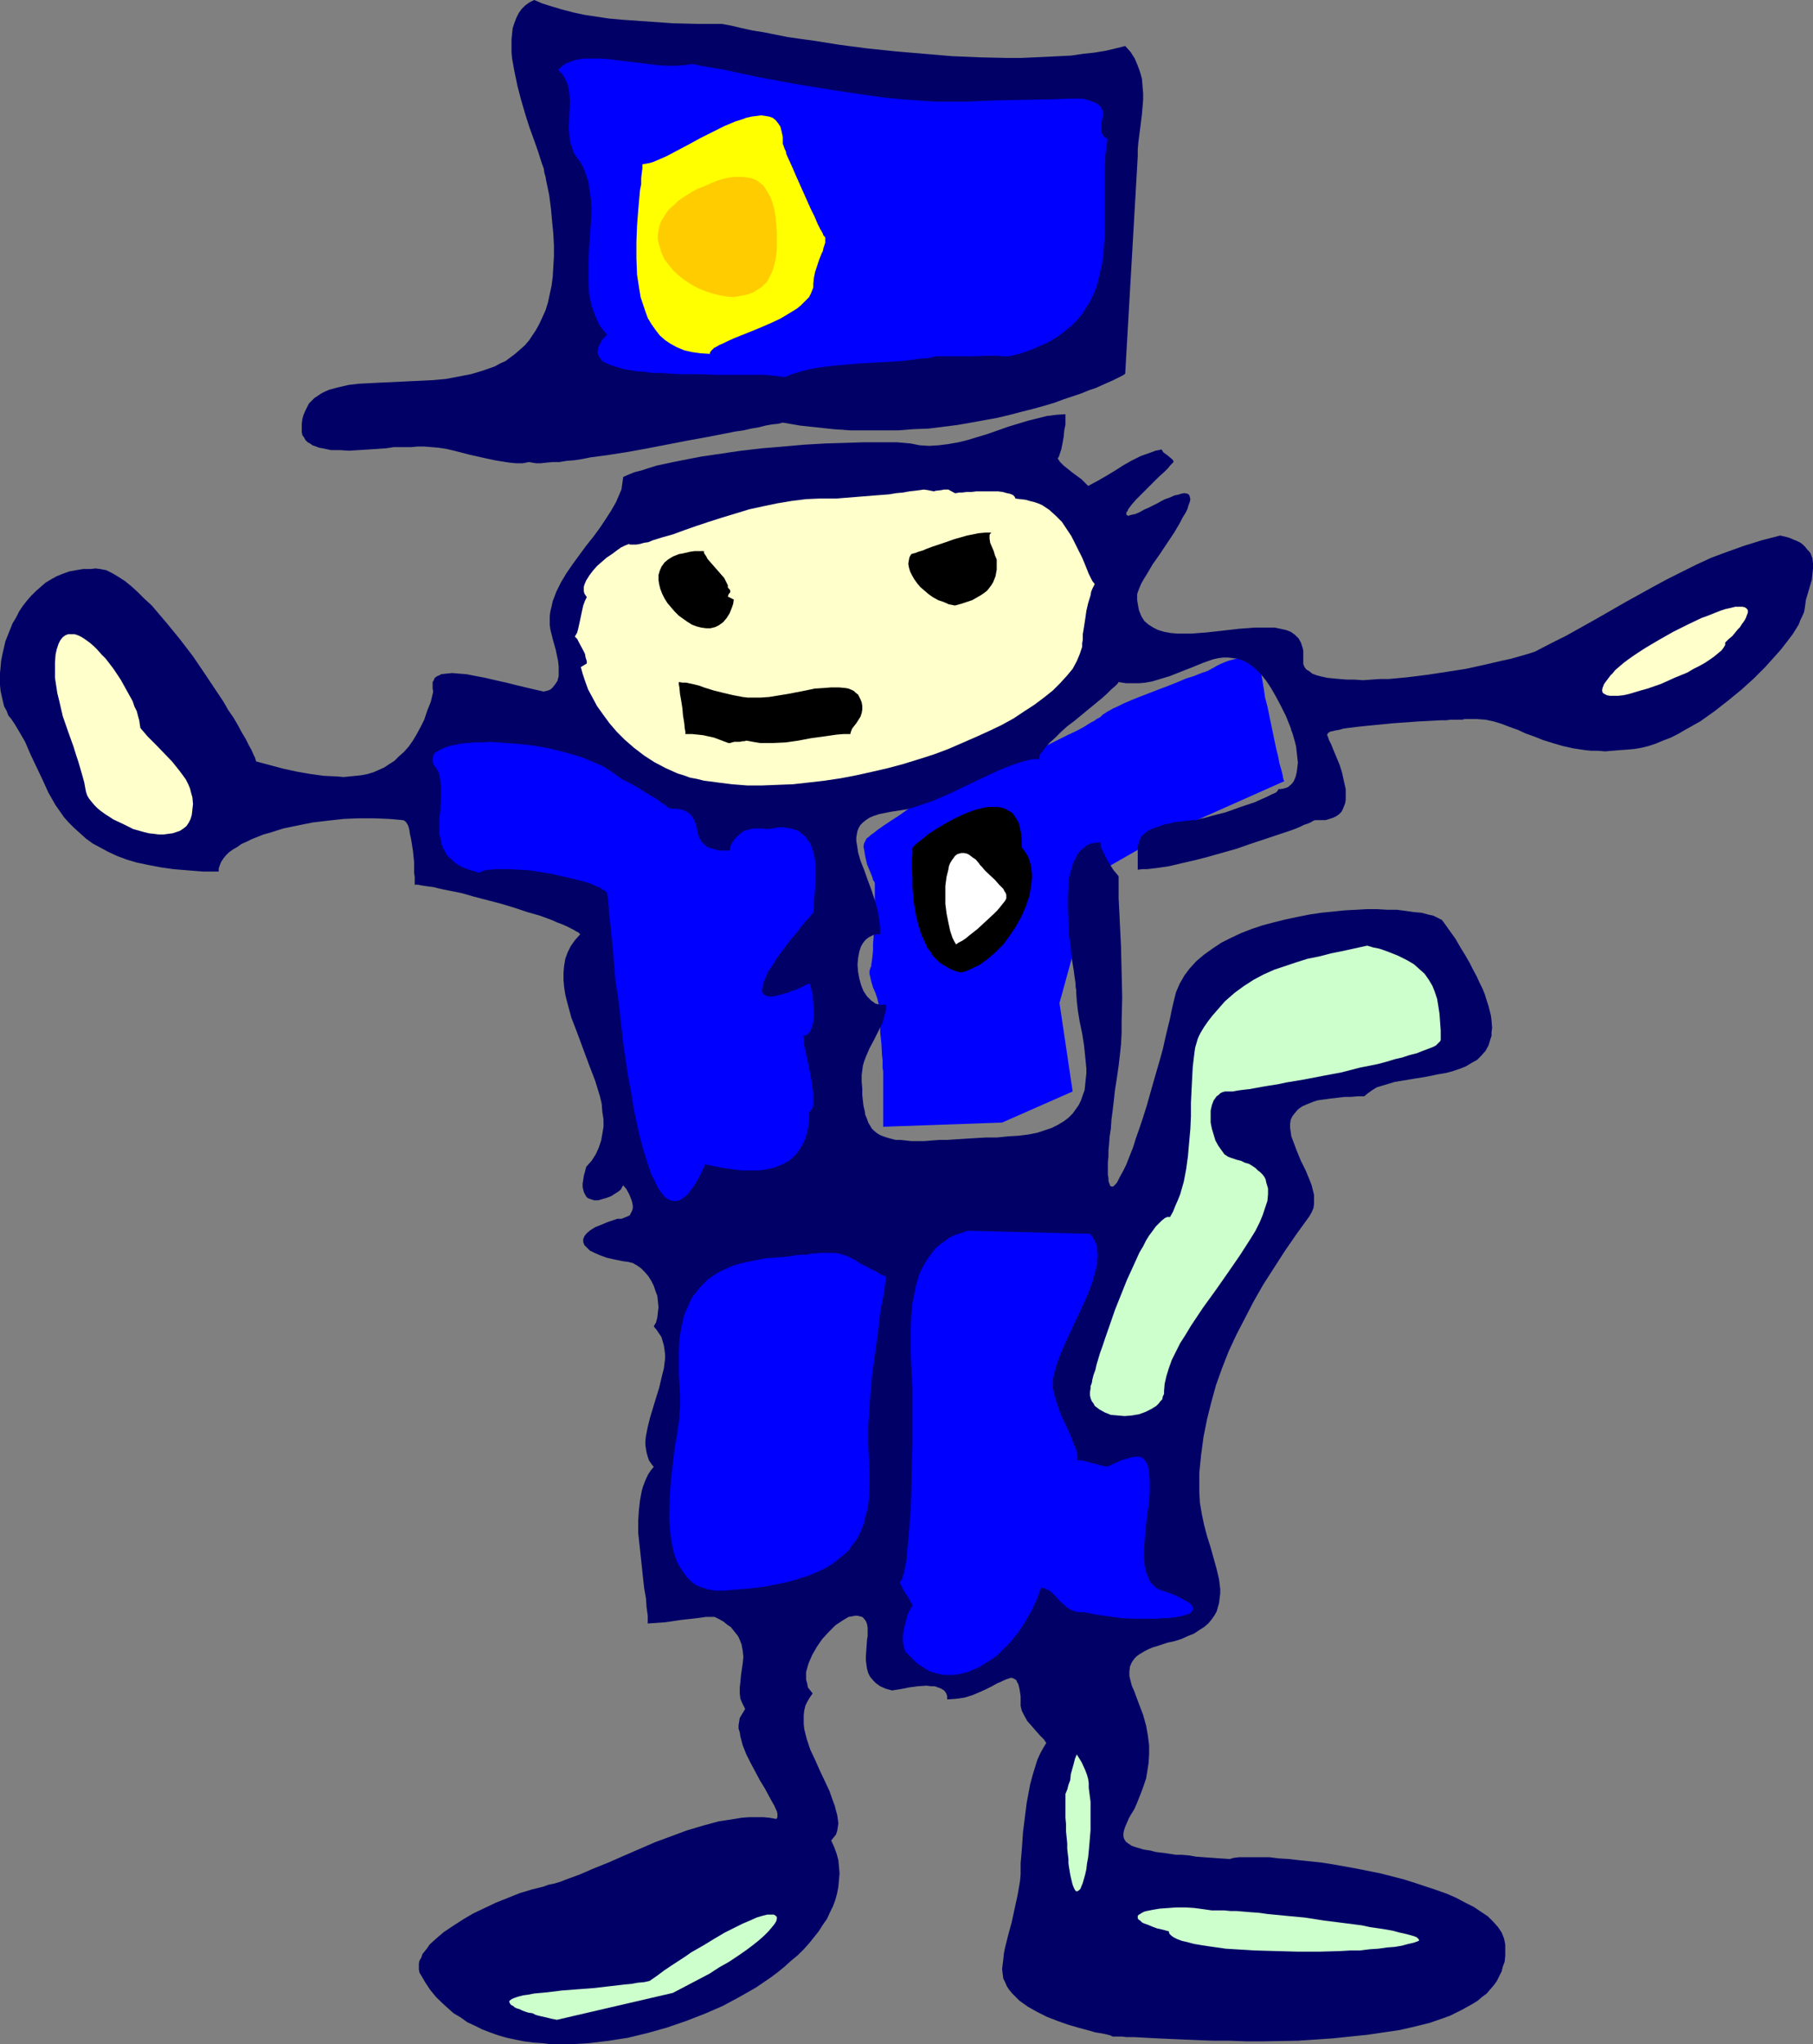
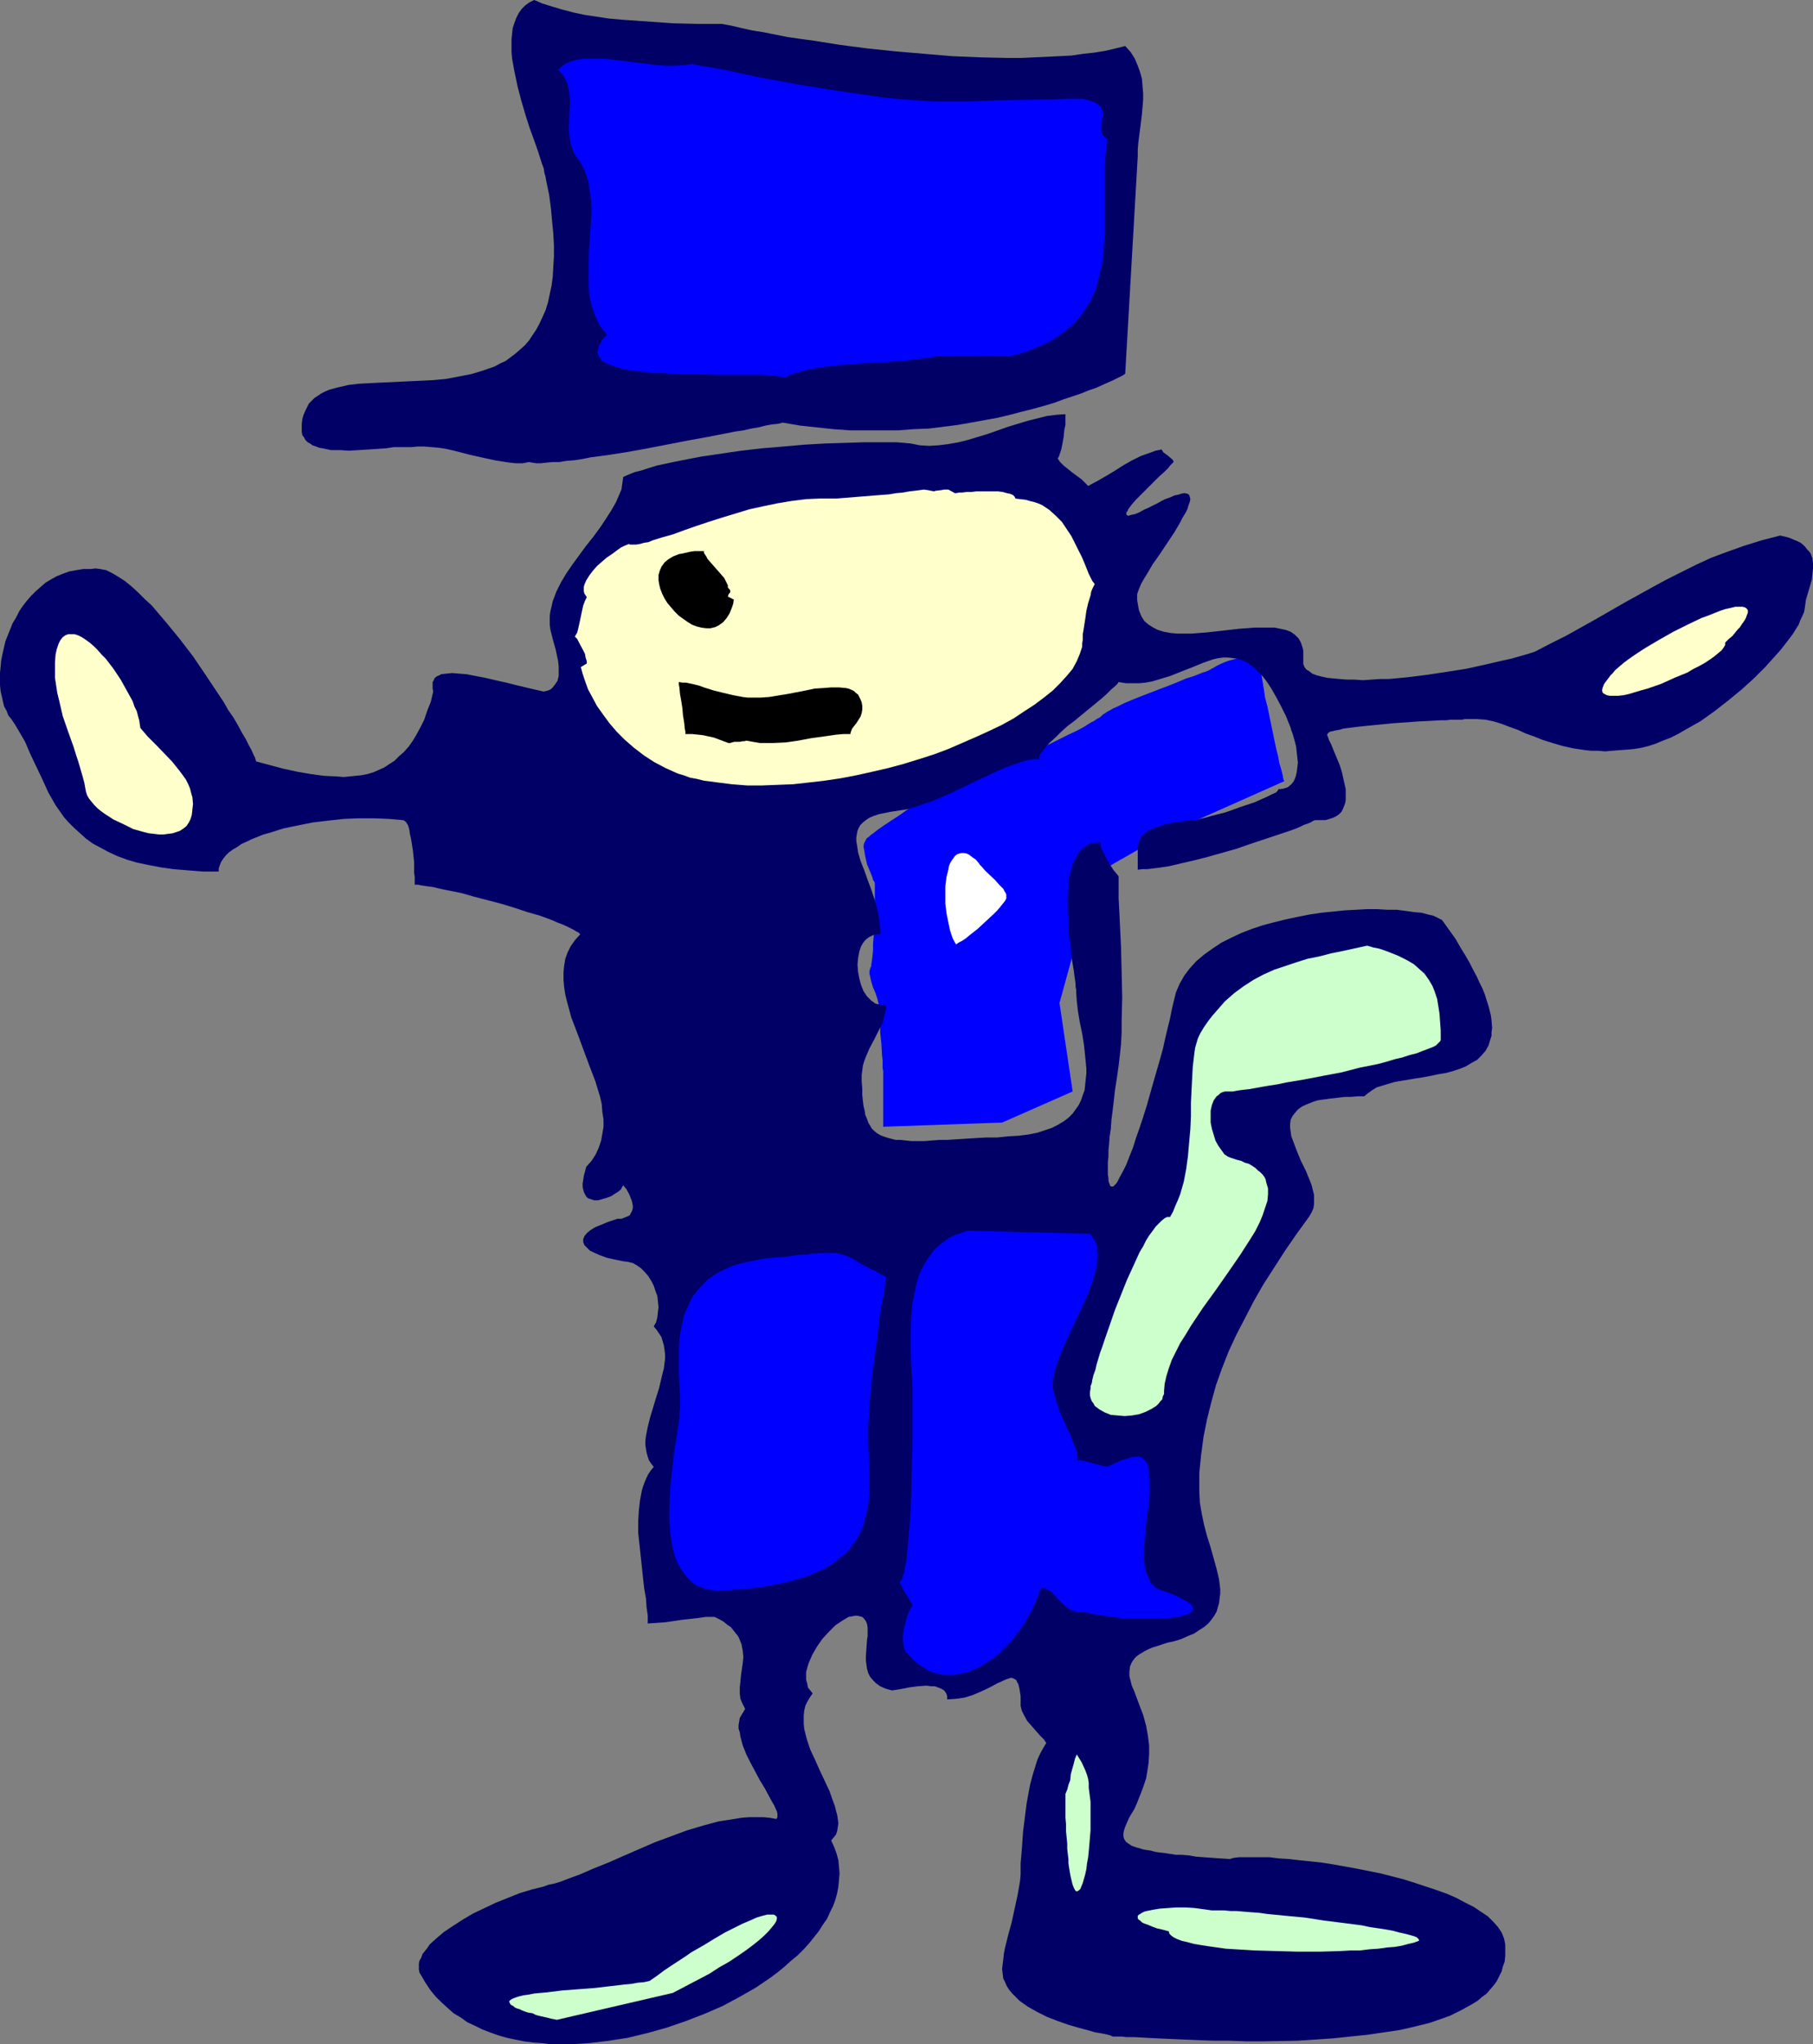
<svg xmlns="http://www.w3.org/2000/svg" xmlns:ns1="http://sodipodi.sourceforge.net/DTD/sodipodi-0.dtd" xmlns:ns2="http://www.inkscape.org/namespaces/inkscape" version="1.0" width="129.724mm" height="146.196mm" id="svg21" ns1:docname="Policeman 1.wmf">
  <rect width="100%" height="100%" fill="#808080" stroke="none" />
  <ns1:namedview id="namedview21" pagecolor="#ffffff" bordercolor="#000000" borderopacity="0.25" ns2:showpageshadow="2" ns2:pageopacity="0.0" ns2:pagecheckerboard="0" ns2:deskcolor="#d1d1d1" ns2:document-units="mm" />
  <defs id="defs1">
    <pattern id="WMFhbasepattern" patternUnits="userSpaceOnUse" width="6" height="6" x="0" y="0" />
  </defs>
  <path style="fill:#0000ff;fill-opacity:1;fill-rule:evenodd;stroke:none" d="m 238.845,304.549 v -14.379 -0.162 -0.485 l -0.162,-0.808 v -0.969 -1.131 l -0.162,-1.454 -0.162,-3.07 -0.323,-3.07 v -1.616 l -0.162,-1.454 v -1.131 -1.131 -1.454 l -0.162,-0.485 -0.162,-0.646 -0.323,-1.293 -0.485,-1.454 -0.646,-1.454 -0.485,-1.616 -0.323,-1.454 -0.162,-0.646 v -0.646 l 0.162,-0.646 0.162,-0.485 0.162,-0.162 v -0.485 l 0.162,-0.969 0.162,-1.293 0.162,-1.616 v -1.777 l 0.162,-1.939 0.162,-4.039 0.162,-3.878 v -1.777 -1.616 -2.747 -0.162 -0.323 0 l -0.162,-0.323 -0.323,-0.485 -0.162,-0.646 -0.323,-0.808 -0.323,-0.808 -0.808,-1.939 -0.485,-2.1 -0.162,-0.969 -0.162,-0.969 -0.162,-0.808 0.162,-0.808 0.323,-0.646 0.323,-0.646 0.162,-0.162 0.485,-0.323 0.485,-0.485 0.485,-0.323 0.646,-0.485 0.808,-0.646 1.616,-1.131 1.939,-1.293 2.262,-1.454 2.262,-1.616 2.424,-1.454 4.848,-2.908 2.424,-1.454 2.424,-1.293 2.101,-0.969 2.101,-0.969 0.97,-0.323 0.808,-0.162 0.646,-0.323 0.808,-0.162 h 0.808 l 0.646,-0.323 0.97,-0.323 0.97,-0.162 2.101,-0.808 2.424,-0.969 2.424,-0.969 2.747,-1.293 5.333,-2.585 2.586,-1.293 2.586,-1.293 2.424,-1.131 2.101,-1.131 1.778,-1.131 0.97,-0.485 0.646,-0.485 0.646,-0.323 0.485,-0.323 0.323,-0.323 0.323,-0.323 0.323,-0.162 0.485,-0.323 0.485,-0.323 0.646,-0.323 0.808,-0.485 0.808,-0.323 1.939,-0.969 2.262,-0.969 2.424,-0.969 5.01,-1.939 2.586,-0.969 2.424,-0.969 2.262,-0.969 2.101,-0.646 0.808,-0.323 0.808,-0.323 0.808,-0.323 0.646,-0.162 0.323,-0.162 0.485,-0.162 0.162,-0.162 v 0 h 0.162 l 0.485,-0.323 0.646,-0.323 0.808,-0.485 0.97,-0.485 1.131,-0.485 1.293,-0.485 1.293,-0.323 1.293,-0.323 1.131,-0.162 1.293,0.162 1.131,0.323 0.97,0.485 0.323,0.485 0.485,0.323 0.323,0.646 0.162,0.646 0.323,0.646 v 0.969 l 0.323,1.939 0.323,1.939 0.323,2.262 0.646,2.423 0.97,4.685 0.97,4.685 0.485,2.262 0.485,1.939 0.323,1.777 0.485,1.616 0.323,1.293 0.162,0.646 v 0.323 l 0.162,0.485 v 0.162 l 0.162,0.162 v 0.162 l -32.32,14.379 -18.907,10.825 -9.534,34.736 3.555,23.912 -19.069,8.401 z" id="path1" />
  <path style="fill:#000066;fill-opacity:1;fill-rule:evenodd;stroke:none" d="m 322.553,221.667 -1.454,0.162 -1.454,0.162 -1.293,0.162 -1.131,0.162 -1.131,0.323 -1.131,0.162 -1.778,0.646 -1.454,0.485 -1.293,0.646 -0.808,0.646 -0.808,0.646 -0.485,0.808 -0.323,0.969 -0.323,0.969 v 1.131 1.131 1.293 1.293 1.616 l 1.293,-0.162 h 1.293 l 1.293,-0.162 1.454,-0.162 3.232,-0.485 3.394,-0.808 3.555,-0.808 3.717,-0.969 7.434,-2.1 3.717,-1.293 3.394,-1.131 3.394,-1.131 2.909,-0.969 1.454,-0.485 1.293,-0.485 1.131,-0.485 0.97,-0.485 0.97,-0.323 0.808,-0.323 0.808,-0.485 0.485,-0.162 h 1.454 1.293 l 1.131,-0.323 0.97,-0.323 0.97,-0.485 0.646,-0.485 0.646,-0.646 0.323,-0.646 0.323,-0.808 0.323,-0.808 0.162,-0.969 v -0.969 -1.939 l -0.485,-2.1 -0.485,-2.262 -0.646,-2.1 -0.808,-1.939 -0.808,-1.939 -0.646,-1.616 -0.323,-0.646 -0.323,-0.646 -0.162,-0.485 -0.162,-0.485 -0.162,-0.323 v -0.162 l 0.162,-0.323 0.162,-0.162 0.485,-0.323 0.808,-0.162 0.646,-0.162 0.97,-0.162 1.131,-0.323 1.131,-0.162 1.293,-0.162 1.293,-0.162 3.07,-0.323 3.394,-0.323 3.232,-0.323 6.787,-0.485 3.232,-0.162 2.909,-0.162 h 1.454 l 1.293,-0.162 h 1.131 0.97 0.97 l 0.646,-0.162 h 0.97 2.424 l 2.262,0.162 2.262,0.485 2.101,0.646 2.101,0.808 2.262,0.808 2.101,0.969 2.262,0.808 2.424,0.969 2.586,0.808 2.747,0.808 2.909,0.646 3.232,0.485 1.616,0.162 h 1.778 l 1.939,0.162 1.939,-0.162 1.939,-0.162 2.262,-0.162 1.778,-0.162 1.939,-0.323 1.939,-0.485 1.939,-0.646 1.939,-0.808 2.101,-0.808 1.939,-0.969 1.939,-1.131 4.04,-2.262 3.878,-2.747 3.717,-2.908 3.555,-2.908 3.394,-3.07 3.07,-3.07 2.909,-3.231 1.293,-1.454 1.131,-1.454 1.131,-1.454 0.97,-1.293 0.808,-1.293 0.808,-1.293 0.485,-1.293 0.485,-0.969 0.485,-1.131 0.162,-0.808 0.162,-1.131 0.162,-1.293 0.808,-2.747 0.808,-2.747 0.162,-1.616 0.162,-1.454 v -1.293 l -0.162,-1.454 -0.485,-1.293 -0.485,-0.646 -0.485,-0.485 -0.485,-0.646 -0.646,-0.646 -0.646,-0.485 -0.97,-0.485 -0.808,-0.323 -1.131,-0.485 -1.131,-0.323 -1.454,-0.323 -5.01,1.293 -4.686,1.454 -4.525,1.616 -4.363,1.616 -4.202,1.939 -3.878,1.939 -3.878,1.939 -3.878,2.1 -7.595,4.201 -7.595,4.362 -4.04,2.262 -4.04,2.262 -4.202,2.1 -4.363,2.262 -1.939,0.646 -2.262,0.646 -2.262,0.646 -2.262,0.485 -4.848,1.131 -5.171,1.131 -5.171,0.808 -5.333,0.808 -5.171,0.646 -5.171,0.485 h -2.424 l -2.262,0.162 -2.262,0.162 -2.262,-0.162 h -2.101 l -1.939,-0.162 -1.778,-0.162 -1.616,-0.162 -1.454,-0.323 -1.293,-0.323 -1.293,-0.485 -0.808,-0.646 -0.808,-0.485 -0.485,-0.646 -0.323,-0.808 v -0.808 -0.969 -0.969 -0.808 l -0.162,-0.808 -0.485,-1.454 -0.646,-1.131 -0.97,-0.969 -1.131,-0.808 -1.293,-0.485 -1.454,-0.323 -1.616,-0.323 h -1.778 -1.778 -1.939 l -2.101,0.162 -2.101,0.162 -4.202,0.485 -4.363,0.485 -4.202,0.323 h -1.939 -1.939 l -1.778,-0.162 -1.778,-0.323 -1.616,-0.485 -1.293,-0.646 -1.293,-0.808 -1.131,-0.969 -0.808,-1.293 -0.646,-1.616 -0.162,-0.808 -0.162,-0.969 -0.162,-0.969 v -0.969 -0.646 l 0.323,-0.969 0.323,-0.808 0.485,-1.131 0.646,-1.131 0.808,-1.293 1.616,-2.747 1.939,-2.747 1.939,-2.908 1.939,-2.908 1.616,-2.747 0.646,-1.293 0.808,-1.293 0.485,-0.969 0.323,-1.131 0.323,-0.808 0.162,-0.808 -0.162,-0.646 -0.162,-0.485 -0.485,-0.323 -0.808,-0.162 -0.808,0.162 -1.131,0.323 -0.808,0.162 -0.646,0.323 -0.808,0.323 -0.97,0.323 -0.97,0.485 -1.131,0.646 -0.97,0.485 -1.293,0.646 -1.454,0.646 -1.131,0.646 -1.131,0.485 -0.808,0.162 -0.646,0.162 -0.485,0.162 -0.323,-0.162 -0.162,-0.162 v -0.162 -0.485 l 0.323,-0.323 0.162,-0.485 0.485,-0.646 0.485,-0.646 1.131,-1.293 1.454,-1.454 1.616,-1.616 3.07,-3.07 1.454,-1.293 1.131,-1.131 0.485,-0.646 0.485,-0.485 0.323,-0.323 0.162,-0.162 -0.162,-0.485 -0.323,-0.323 -1.131,-0.969 -1.131,-0.808 -0.323,-0.485 -0.162,-0.323 -1.616,0.323 -1.293,0.485 -2.747,0.969 -2.586,1.293 -2.262,1.293 -2.262,1.454 -2.424,1.454 -2.262,1.293 -2.424,1.293 -0.808,-0.808 -0.97,-0.969 -2.424,-1.777 -2.424,-1.939 -0.97,-0.969 -0.646,-0.969 0.323,-0.485 0.162,-0.485 0.485,-1.454 0.323,-1.616 0.323,-1.777 0.162,-1.777 0.323,-1.616 v -1.454 -1.293 l -2.424,0.162 -2.586,0.323 -2.586,0.646 -2.586,0.646 -5.333,1.616 -5.494,1.939 -5.333,1.616 -2.586,0.646 -2.747,0.485 -2.586,0.323 -2.586,0.162 -2.586,-0.162 -2.424,-0.485 -1.778,-0.162 -1.939,-0.162 h -2.101 -6.949 l -5.01,0.162 -5.333,0.162 -5.656,0.323 -5.494,0.485 -5.818,0.485 -5.656,0.646 -5.494,0.808 -5.494,0.808 -5.01,0.969 -2.424,0.485 -2.262,0.485 -2.262,0.485 -2.101,0.646 -1.939,0.646 -1.939,0.485 -1.616,0.646 -1.454,0.646 -0.162,1.131 -0.162,1.131 -0.162,1.131 -0.485,1.131 -0.97,2.262 -1.293,2.262 -1.454,2.262 -1.616,2.423 -1.778,2.423 -1.939,2.423 -3.555,4.847 -1.778,2.585 -1.454,2.423 -1.293,2.585 -0.97,2.585 -0.323,1.454 -0.323,1.293 -0.162,1.293 v 1.293 0.969 l 0.162,1.293 0.323,1.293 0.323,1.293 0.808,2.908 0.646,3.07 0.162,1.454 v 1.293 1.293 l -0.323,1.293 -0.646,0.969 -0.646,0.808 -0.485,0.485 -0.646,0.323 -0.646,0.162 -0.646,0.162 -3.555,-0.808 -3.394,-0.808 -3.232,-0.808 -2.909,-0.646 -2.747,-0.646 -2.586,-0.485 -2.424,-0.485 -2.101,-0.162 -1.778,-0.162 -1.616,0.162 -1.454,0.162 -0.485,0.323 -0.485,0.162 -0.485,0.323 -0.323,0.323 -0.162,0.485 -0.323,0.485 v 0.485 0.646 0.646 l 0.162,0.808 -0.646,2.747 -0.97,2.423 -0.808,2.423 -0.97,1.939 -1.131,2.1 -0.97,1.616 -1.131,1.616 -1.293,1.454 -1.293,1.131 -1.293,1.293 -1.293,0.808 -1.454,0.969 -1.454,0.646 -1.454,0.646 -1.616,0.485 -1.616,0.323 -1.616,0.162 -3.232,0.323 -1.778,-0.162 -3.555,-0.162 -3.555,-0.485 -3.717,-0.646 -3.717,-0.808 -7.272,-1.939 -0.162,-0.323 -0.162,-0.646 -0.485,-0.969 -0.485,-1.131 -0.808,-1.454 -0.808,-1.616 -0.97,-1.616 -1.131,-2.1 -1.131,-1.939 -1.454,-2.1 -1.293,-2.262 -1.616,-2.423 -3.232,-4.847 -3.394,-5.008 -3.717,-4.847 -3.717,-4.524 -1.939,-2.262 -1.778,-2.1 -1.939,-1.777 -1.778,-1.777 -1.778,-1.616 -1.778,-1.454 -1.778,-1.131 -1.616,-0.969 -1.616,-0.808 -1.616,-0.323 -1.293,-0.162 -1.454,0.162 h -1.939 l -1.939,0.323 -1.778,0.323 -1.778,0.646 -1.616,0.646 -1.454,0.808 -1.616,0.969 -1.293,1.131 -1.293,1.131 -1.293,1.293 -1.131,1.293 -1.131,1.454 -0.97,1.454 -0.808,1.616 -0.97,1.616 -0.646,1.616 -0.646,1.616 -0.646,1.616 -0.808,3.554 -0.323,1.616 -0.162,1.777 L 0,181.922 v 1.616 1.616 l 0.162,1.616 0.323,1.454 0.323,1.454 0.323,1.293 0.646,1.131 0.485,1.293 0.808,0.969 0.97,1.454 0.97,1.616 1.778,3.07 1.454,3.393 1.616,3.393 1.616,3.393 1.616,3.554 1.939,3.393 1.131,1.616 1.131,1.616 1.293,1.454 1.454,1.454 1.616,1.454 1.616,1.454 1.778,1.293 2.101,1.131 2.101,1.131 2.424,1.131 2.586,0.969 2.747,0.808 3.07,0.646 3.394,0.646 3.394,0.485 3.878,0.323 4.04,0.323 h 4.363 v -0.808 l 0.323,-0.969 0.323,-0.808 0.646,-0.969 0.646,-0.808 0.808,-0.808 1.131,-0.808 1.131,-0.646 1.131,-0.808 1.454,-0.646 1.293,-0.646 1.616,-0.646 1.616,-0.646 1.778,-0.485 3.555,-1.131 3.878,-0.808 4.04,-0.808 4.04,-0.485 4.363,-0.485 4.04,-0.162 h 4.202 l 4.04,0.162 3.717,0.323 0.485,0.162 0.485,0.485 0.485,0.808 0.323,1.131 0.162,1.131 0.323,1.454 0.485,3.07 0.323,3.07 v 1.454 1.454 l 0.162,1.131 v 0.969 1.131 h 0.808 l 0.808,0.162 0.97,0.162 1.131,0.162 1.293,0.162 1.293,0.323 1.454,0.323 1.616,0.323 3.232,0.646 3.394,0.969 7.434,1.939 3.717,1.131 3.394,1.131 3.394,0.969 3.07,1.131 1.454,0.646 1.293,0.485 1.131,0.485 0.97,0.485 0.97,0.485 0.808,0.485 0.646,0.323 0.485,0.485 -1.454,1.616 -1.131,1.616 -0.808,1.616 -0.646,1.777 -0.323,1.939 -0.162,1.777 v 1.939 l 0.162,1.939 0.323,2.1 0.485,1.939 1.131,4.201 1.616,4.201 1.616,4.362 1.616,4.362 1.616,4.201 0.646,2.1 0.646,2.1 0.485,2.1 0.162,2.1 0.323,2.1 v 1.939 l -0.323,1.939 -0.323,1.777 -0.646,1.939 -0.808,1.777 -1.131,1.777 -1.454,1.616 -0.323,1.293 -0.323,1.131 -0.162,1.131 -0.162,0.969 v 0.969 l 0.162,0.646 0.162,0.646 0.323,0.646 0.162,0.323 0.323,0.485 0.485,0.323 0.485,0.162 0.97,0.323 h 1.131 l 1.131,-0.323 1.131,-0.323 1.293,-0.485 0.97,-0.646 0.808,-0.485 0.808,-0.646 0.323,-0.646 0.323,-0.485 0.808,0.969 0.808,1.454 0.646,1.616 0.162,0.646 0.162,0.808 v 0.646 l -0.162,0.646 -0.323,0.646 -0.323,0.646 -0.646,0.323 -0.808,0.323 -0.808,0.323 h -1.131 l -2.424,0.808 -1.939,0.808 -1.616,0.646 -1.293,0.808 -0.97,0.808 -0.646,0.808 -0.323,0.808 v 0.808 l 0.323,0.808 0.646,0.646 0.808,0.808 1.293,0.646 1.454,0.646 1.778,0.646 2.101,0.485 2.424,0.485 1.293,0.162 1.293,0.323 1.131,0.646 1.131,0.808 0.97,0.969 0.97,1.131 0.808,1.293 0.646,1.293 0.485,1.454 0.485,1.293 0.162,1.454 0.162,1.616 -0.162,1.293 -0.162,1.454 -0.323,1.293 -0.646,1.131 0.808,0.969 0.646,0.969 0.646,0.969 0.323,1.131 0.323,1.131 0.162,1.131 0.162,1.293 v 1.131 l -0.323,2.585 -0.646,2.585 -0.646,2.747 -0.808,2.585 -1.616,5.332 -0.646,2.585 -0.485,2.423 -0.162,1.293 v 1.131 l 0.162,1.131 0.162,0.969 0.323,1.131 0.323,0.969 0.646,0.969 0.646,0.808 -0.808,0.969 -0.646,0.969 -0.485,0.969 -0.485,1.131 -0.485,1.293 -0.323,1.131 -0.485,2.585 -0.323,2.908 -0.162,2.747 v 3.07 l 0.323,3.07 0.646,5.978 0.323,3.07 0.323,2.908 0.485,2.747 0.162,2.423 0.323,2.262 v 2.1 l 2.424,-0.162 2.262,-0.162 4.363,-0.646 4.363,-0.485 2.262,-0.323 h 2.424 l 1.293,0.646 1.131,0.646 0.97,0.808 0.97,0.646 0.646,0.808 0.646,0.808 0.646,0.808 0.323,0.646 0.646,1.616 0.323,1.777 0.162,1.616 -0.162,1.616 -0.485,3.393 -0.162,1.777 -0.162,1.454 v 1.616 l 0.162,1.454 0.646,1.454 0.323,0.646 0.323,0.646 -0.485,0.808 -0.485,0.808 -0.485,0.808 -0.162,0.969 -0.162,0.969 v 0.969 l 0.323,0.969 0.162,1.131 0.646,2.423 0.97,2.423 1.131,2.262 1.293,2.423 1.293,2.423 1.293,2.1 1.131,2.1 0.97,1.777 0.485,0.808 0.323,0.808 0.323,0.646 0.162,0.646 v 0.485 0.485 l -0.162,0.323 -0.162,0.162 -1.778,-0.323 -1.778,-0.162 h -1.939 -1.778 l -2.101,0.162 -1.939,0.323 -2.101,0.323 -2.101,0.323 -4.202,1.131 -4.363,1.293 -4.363,1.616 -4.363,1.616 -8.565,3.716 -4.04,1.777 -4.04,1.616 -3.717,1.616 -3.555,1.293 -1.616,0.646 -1.616,0.485 -1.616,0.323 -1.293,0.485 -3.232,0.808 -3.232,0.969 -3.232,1.293 -3.232,1.293 -3.07,1.454 -3.07,1.454 -2.747,1.616 -2.747,1.777 -2.424,1.616 -2.101,1.777 -1.778,1.616 -0.646,0.969 -0.646,0.808 -0.646,0.808 -0.323,0.969 -0.485,0.808 -0.162,0.808 v 0.808 0.808 l 0.162,0.808 0.485,0.808 1.131,1.939 1.293,1.939 1.454,1.777 1.454,1.454 1.778,1.616 1.616,1.454 1.939,1.131 1.778,1.293 2.101,0.969 1.939,0.969 2.101,0.808 2.262,0.808 2.262,0.646 2.262,0.485 2.424,0.485 2.424,0.323 2.424,0.162 2.586,0.323 h 2.424 2.586 l 5.171,-0.323 5.333,-0.646 5.171,-0.808 5.333,-1.293 5.171,-1.454 5.171,-1.777 5.01,-1.939 4.848,-2.1 4.525,-2.423 4.525,-2.585 4.04,-2.747 1.939,-1.454 1.778,-1.454 1.778,-1.616 1.778,-1.454 1.616,-1.616 1.454,-1.616 1.293,-1.616 1.293,-1.616 1.131,-1.777 1.131,-1.616 0.808,-1.777 0.808,-1.616 0.646,-1.777 0.485,-1.777 0.323,-1.777 0.162,-1.777 0.162,-1.777 -0.162,-1.777 -0.162,-1.777 -0.485,-1.777 -0.646,-1.777 -0.808,-1.777 0.646,-0.808 0.646,-0.808 0.323,-0.969 0.162,-0.969 0.162,-1.131 -0.162,-1.131 -0.162,-1.131 -0.323,-1.131 -0.323,-1.293 -0.485,-1.293 -0.97,-2.747 -2.586,-5.493 -1.293,-2.908 -1.293,-2.747 -0.97,-2.908 -0.323,-1.293 -0.323,-1.293 -0.162,-1.454 v -1.293 -1.131 l 0.162,-1.293 0.323,-1.293 0.485,-0.969 0.646,-1.131 0.808,-1.131 -0.646,-0.808 -0.646,-0.808 -0.162,-0.969 -0.323,-1.131 v -0.969 -1.131 l 0.323,-1.131 0.323,-1.131 0.485,-1.131 0.485,-1.131 1.293,-2.262 1.454,-2.1 1.778,-1.939 1.778,-1.777 1.939,-1.293 0.808,-0.485 0.808,-0.485 0.97,-0.162 0.808,-0.162 h 0.646 l 0.646,0.162 0.646,0.162 0.485,0.485 0.485,0.646 0.323,0.808 0.162,0.969 v 1.293 0.969 l -0.162,0.969 -0.162,2.262 -0.162,2.262 v 1.131 l 0.162,1.131 0.162,1.131 0.323,1.131 0.485,0.969 0.808,0.969 0.808,0.808 1.131,0.808 1.454,0.646 1.778,0.485 0.97,-0.162 1.131,-0.162 2.424,-0.485 2.424,-0.323 2.424,-0.162 1.131,0.162 h 0.97 l 0.97,0.323 0.808,0.323 0.808,0.485 0.485,0.646 0.323,0.808 v 0.969 l 2.424,-0.162 2.262,-0.323 2.101,-0.646 1.939,-0.808 1.778,-0.808 1.616,-0.808 1.454,-0.808 0.808,-0.323 0.646,-0.323 1.131,-0.485 0.97,-0.323 h 0.485 l 0.323,0.162 0.323,0.162 0.485,0.323 0.162,0.485 0.323,0.485 0.162,0.646 0.162,0.646 0.162,0.969 0.162,1.131 v 1.131 1.454 l 0.162,0.646 0.162,0.646 0.646,1.293 0.808,1.454 1.131,1.293 1.131,1.293 1.131,1.293 1.131,1.131 0.646,0.969 -0.323,0.485 -0.485,0.808 -0.808,1.454 -0.808,1.777 -0.646,2.1 -0.646,2.1 -0.646,2.423 -0.485,2.585 -0.485,2.585 -0.646,5.17 -0.323,2.585 -0.162,2.423 -0.162,2.262 -0.162,1.939 -0.162,1.777 v 1.454 1.616 l -0.162,1.777 -0.646,3.716 -0.808,3.716 -0.808,3.716 -0.97,3.554 -0.808,3.231 -0.323,1.616 -0.162,1.616 -0.162,1.293 -0.162,1.293 0.162,1.293 0.162,1.293 0.485,0.969 0.485,1.131 0.646,0.969 0.808,0.969 0.97,0.969 0.97,0.969 1.131,0.808 1.131,0.808 2.586,1.454 2.586,1.293 2.909,1.131 2.747,0.969 2.747,0.808 2.424,0.646 2.262,0.646 0.97,0.162 0.97,0.162 0.808,0.162 0.646,0.162 0.646,0.162 0.323,0.162 0.323,0.162 v 0 h 1.616 0.97 l 1.131,0.162 h 1.131 1.131 l 2.909,0.162 3.07,0.162 3.555,0.162 3.717,0.162 3.878,0.162 4.202,0.162 h 4.363 l 4.525,0.162 h 4.525 l 9.373,-0.162 4.848,-0.323 4.686,-0.323 4.686,-0.485 4.686,-0.485 4.363,-0.646 4.363,-0.646 4.202,-0.969 3.878,-0.969 3.717,-1.293 1.778,-0.646 1.616,-0.808 1.616,-0.808 1.454,-0.808 1.454,-0.808 1.293,-0.808 1.131,-0.969 1.293,-0.969 0.97,-1.131 0.97,-1.131 0.808,-1.131 0.646,-1.293 0.646,-1.293 0.323,-1.293 0.485,-1.293 0.162,-1.616 V 527.186 525.57 l -0.323,-1.616 -0.646,-1.616 -0.97,-1.454 -1.293,-1.454 -1.454,-1.454 -1.939,-1.293 -1.939,-1.293 -2.262,-1.131 -2.424,-1.293 -2.586,-1.131 -2.747,-0.969 -2.909,-0.969 -2.909,-0.969 -3.07,-0.969 -6.302,-1.616 -6.464,-1.293 -6.302,-1.131 -3.07,-0.485 -3.07,-0.323 -3.07,-0.323 -2.747,-0.323 -2.747,-0.162 -2.586,-0.323 h -2.262 -4.202 -1.616 l -1.454,0.162 -1.131,0.323 -2.586,-0.162 -2.262,-0.162 -2.262,-0.162 -2.101,-0.162 -1.778,-0.323 -1.939,-0.162 h -1.616 l -3.07,-0.485 -1.454,-0.162 -1.131,-0.162 -1.131,-0.323 -1.131,-0.162 -0.97,-0.162 -0.97,-0.323 -0.646,-0.162 -1.454,-0.485 -0.97,-0.646 -0.646,-0.485 -0.485,-0.808 -0.162,-0.646 v -0.808 l 0.162,-0.808 0.323,-0.969 0.485,-1.131 0.485,-1.131 0.646,-1.131 0.808,-1.293 0.646,-1.454 0.646,-1.616 0.646,-1.616 0.646,-1.777 0.646,-1.939 0.323,-1.939 0.323,-2.1 0.162,-2.423 v -2.423 l -0.323,-2.585 -0.485,-2.747 -0.808,-2.908 -1.293,-3.393 -1.131,-3.07 -0.646,-1.454 -0.323,-1.293 -0.323,-1.293 v -1.293 l 0.162,-1.293 0.485,-1.131 0.323,-0.485 0.485,-0.646 0.485,-0.485 0.646,-0.485 0.808,-0.485 0.808,-0.485 0.97,-0.485 1.131,-0.485 1.131,-0.323 1.454,-0.485 1.454,-0.485 1.616,-0.323 2.101,-0.646 1.778,-0.808 1.616,-0.646 1.454,-0.969 1.293,-0.808 1.131,-0.969 0.808,-0.969 0.808,-1.131 0.646,-1.131 0.323,-1.131 0.323,-1.131 0.162,-1.293 0.162,-1.293 V 429.439 l -0.323,-2.585 -0.646,-2.747 -0.808,-2.908 -0.808,-2.908 -0.97,-3.07 -0.808,-3.07 -0.646,-3.07 -0.485,-2.908 -0.162,-2.908 v -5.17 l 0.485,-4.847 0.646,-4.847 0.97,-4.847 1.131,-4.524 1.293,-4.685 1.616,-4.524 1.778,-4.524 2.101,-4.524 2.262,-4.362 2.424,-4.685 2.586,-4.524 2.909,-4.524 2.909,-4.524 3.232,-4.685 3.394,-4.685 0.646,-1.131 0.485,-1.131 0.162,-1.131 v -1.293 -1.131 l -0.323,-1.293 -0.323,-1.293 -0.485,-1.293 -1.131,-2.747 -1.293,-2.585 -1.131,-2.747 -0.97,-2.585 -0.485,-1.293 -0.162,-1.131 -0.162,-1.131 v -1.131 l 0.162,-1.131 0.485,-0.969 0.646,-0.808 0.808,-0.969 1.131,-0.808 1.454,-0.646 1.616,-0.646 0.97,-0.323 0.97,-0.162 1.293,-0.162 1.131,-0.162 1.454,-0.162 1.293,-0.162 1.454,-0.162 h 1.616 l 1.778,-0.162 h 1.778 l 0.97,-0.808 1.131,-0.808 1.293,-0.808 1.616,-0.485 1.616,-0.485 1.616,-0.485 3.878,-0.646 1.939,-0.323 2.101,-0.323 4.04,-0.808 1.939,-0.323 1.778,-0.485 1.939,-0.646 1.616,-0.646 1.616,-0.969 1.454,-0.808 1.131,-1.131 1.131,-1.293 0.808,-1.454 0.485,-1.616 0.323,-0.969 v -0.969 l 0.162,-1.131 -0.162,-2.1 -0.162,-1.293 -0.323,-1.293 -0.323,-1.293 -0.485,-1.454 -0.485,-1.616 -0.646,-1.616 -0.808,-1.616 -0.808,-1.777 -0.97,-1.777 -0.97,-1.939 -1.131,-1.939 -1.293,-2.1 -1.293,-2.262 -1.616,-2.262 -1.616,-2.262 -0.485,-0.646 -0.97,-0.485 -1.293,-0.646 -1.454,-0.323 -1.778,-0.485 -1.939,-0.162 -2.262,-0.323 -2.424,-0.323 h -2.586 l -2.747,-0.162 h -2.909 l -2.909,0.162 -3.07,0.162 -3.07,0.323 -3.232,0.323 -3.232,0.485 -3.232,0.646 -3.07,0.646 -3.232,0.808 -3.07,0.808 -2.909,0.969 -2.909,1.131 -2.747,1.293 -2.586,1.293 -2.424,1.616 -2.262,1.616 -2.101,1.777 -1.778,1.939 -1.454,1.939 -1.293,2.262 -0.97,2.262 -0.323,1.293 -0.323,1.293 -0.485,2.1 -0.485,2.423 -0.646,2.585 -0.646,2.747 -0.646,2.908 -0.808,2.908 -1.778,6.139 -1.778,6.301 -0.97,3.07 -0.97,2.908 -0.97,2.747 -0.808,2.585 -0.97,2.423 -0.808,2.1 -0.97,1.939 -0.808,1.454 -0.323,0.646 -0.323,0.646 -0.323,0.485 -0.323,0.323 -0.323,0.323 -0.162,0.162 h -0.323 -0.162 l -0.323,-0.162 -0.162,-0.485 -0.162,-0.323 -0.162,-0.646 v -0.646 l -0.162,-0.969 v -3.393 l 0.162,-1.454 v -1.616 l 0.162,-1.777 0.162,-2.1 0.323,-2.1 0.162,-2.423 0.323,-2.423 0.323,-2.747 0.323,-2.908 0.485,-3.07 0.485,-3.393 0.323,-2.747 0.323,-3.07 0.162,-3.07 v -3.07 l 0.162,-6.624 -0.162,-6.786 -0.162,-6.786 -0.323,-6.624 -0.162,-3.393 -0.162,-3.07 v -3.07 -2.908 l -0.646,-0.808 -0.808,-0.969 -0.808,-1.293 -0.808,-1.293 -0.646,-1.293 -0.646,-1.293 -0.485,-1.131 v -0.646 l -0.162,-0.485 -1.293,0.162 -1.131,0.162 -1.131,0.485 -0.97,0.808 -0.808,0.646 -0.808,0.969 -0.485,1.131 -0.646,1.131 -0.323,1.293 -0.485,1.454 -0.323,1.454 -0.162,1.616 -0.162,3.393 v 3.393 l 0.162,3.554 0.162,3.554 0.485,3.393 0.323,3.231 0.485,2.908 0.162,1.293 0.162,1.131 0.162,1.131 v 0.808 l 0.162,0.808 v 0.646 l 0.162,2.423 0.323,2.747 0.485,2.908 0.646,3.07 0.485,3.07 0.323,3.07 0.323,3.231 v 1.454 l -0.162,1.454 -0.162,1.616 -0.162,1.454 -0.485,1.293 -0.485,1.454 -0.646,1.293 -0.808,1.131 -0.808,1.131 -1.131,1.131 -1.293,0.969 -1.616,0.969 -1.616,0.808 -1.939,0.646 -1.939,0.646 -2.424,0.485 -2.586,0.323 -2.747,0.162 -3.232,0.323 h -3.07 l -2.747,0.162 -2.586,0.162 -2.586,0.162 -2.424,0.162 h -2.101 l -2.101,0.162 -1.939,0.162 h -3.555 l -1.454,-0.162 -1.454,-0.162 h -1.293 l -1.293,-0.323 -1.131,-0.323 -0.97,-0.323 -0.808,-0.323 -0.808,-0.485 -0.808,-0.646 -0.646,-0.646 -0.485,-0.808 -0.485,-0.808 -0.323,-0.969 -0.485,-1.131 -0.162,-1.131 -0.323,-1.293 -0.162,-1.454 -0.162,-1.454 v -1.777 l -0.162,-1.777 v -1.939 l 0.162,-1.131 0.162,-1.293 0.323,-1.131 0.485,-1.293 0.97,-2.262 1.293,-2.423 1.131,-2.262 1.131,-2.262 0.323,-1.293 0.323,-1.131 0.323,-1.293 v -1.131 h -0.808 -0.646 l -0.808,-0.162 -0.646,-0.162 -0.646,-0.485 -0.485,-0.323 -0.646,-0.646 -0.485,-0.485 -0.97,-1.454 -0.646,-1.616 -0.485,-1.777 -0.323,-1.777 -0.162,-1.939 0.162,-1.777 0.323,-1.777 0.485,-1.454 0.485,-0.808 0.485,-0.646 0.485,-0.485 0.646,-0.485 0.646,-0.323 0.646,-0.323 0.808,-0.162 h 0.97 V 250.91 l -0.162,-1.616 -0.485,-3.07 -0.808,-2.908 -0.97,-2.908 -0.97,-2.585 -0.97,-2.747 -0.97,-2.423 -0.646,-2.262 -0.162,-1.131 -0.162,-0.969 -0.162,-0.969 v -0.969 l 0.162,-0.969 0.162,-0.808 0.323,-0.808 0.485,-0.808 0.646,-0.646 0.808,-0.646 0.97,-0.646 1.131,-0.485 1.454,-0.485 1.616,-0.323 1.616,-0.323 2.101,-0.323 2.101,-0.323 2.262,-0.646 2.424,-0.808 2.424,-0.808 2.586,-1.131 2.586,-1.131 5.333,-2.585 5.171,-2.423 2.424,-1.131 2.424,-0.969 2.262,-0.808 2.101,-0.646 2.101,-0.485 h 0.808 0.97 v -0.485 l 0.162,-0.485 0.162,-0.485 0.485,-0.485 0.808,-1.131 1.131,-1.293 1.616,-1.454 1.454,-1.454 1.778,-1.616 1.939,-1.454 3.717,-3.07 1.778,-1.454 0.97,-0.808 0.808,-0.646 1.454,-1.293 1.293,-1.293 1.131,-0.969 0.485,-0.485 0.323,-0.485 1.939,0.323 h 1.778 1.939 l 1.616,-0.162 1.778,-0.323 1.616,-0.485 3.232,-0.969 3.232,-1.293 2.909,-1.131 2.747,-1.131 2.747,-0.969 1.454,-0.323 1.293,-0.162 h 1.293 l 1.293,0.162 1.293,0.162 1.454,0.485 1.293,0.646 1.131,0.808 1.293,1.131 1.293,1.293 1.293,1.616 1.293,1.939 1.293,2.262 1.293,2.423 1.454,2.908 0.646,1.616 0.646,1.616 0.162,0.646 0.323,0.808 0.323,1.131 0.323,1.131 0.323,1.293 0.162,1.454 0.323,2.908 -0.162,1.293 -0.162,1.293 -0.323,1.293 -0.485,1.131 -0.646,0.808 -0.97,0.808 -0.485,0.162 -0.485,0.162 -0.808,0.162 h -0.646 l -0.162,0.162 -0.162,0.323 -0.162,0.162 -0.323,0.323 -1.131,0.485 -1.293,0.646 -1.454,0.646 -1.778,0.808 -1.939,0.646 -1.939,0.646 -4.04,1.454 -1.939,0.485 -1.939,0.485 -1.616,0.485 -1.454,0.323 -1.131,0.323 h -0.323 z" id="path2" />
  <path style="fill:#ffffcc;fill-opacity:1;fill-rule:evenodd;stroke:none" d="m 292.819,172.874 -0.162,0.969 v 0.969 l -0.646,1.939 -0.808,1.939 -1.131,2.1 -1.616,1.939 -1.778,1.939 -1.939,1.939 -2.424,1.939 -2.586,1.939 -2.747,1.777 -2.909,1.939 -3.232,1.777 -3.394,1.616 -3.555,1.616 -3.717,1.616 -3.717,1.616 -3.878,1.454 -4.04,1.293 -4.202,1.293 -4.202,1.131 -4.202,0.969 -4.363,0.969 -4.202,0.808 -4.363,0.646 -4.202,0.485 -4.363,0.485 -4.202,0.162 -4.04,0.162 h -4.202 l -4.04,-0.323 -3.878,-0.485 -3.717,-0.485 -1.939,-0.485 -1.778,-0.323 -1.778,-0.646 -1.616,-0.485 -3.232,-1.454 -3.07,-1.616 -2.747,-1.777 -2.747,-2.1 -2.424,-2.1 -2.262,-2.262 -1.939,-2.262 -1.778,-2.423 -1.616,-2.262 -1.293,-2.423 -1.131,-2.1 -0.808,-2.262 -0.646,-1.939 -0.485,-1.777 1.616,-0.969 v -0.646 l -0.323,-0.969 -0.162,-0.969 -0.485,-0.969 -1.131,-2.1 -0.485,-0.969 -0.646,-0.646 0.646,-1.131 0.323,-1.293 0.323,-1.454 0.646,-3.07 0.323,-1.454 0.485,-1.293 0.485,-0.969 -0.323,-0.485 -0.323,-0.485 -0.162,-0.646 v -0.485 -0.646 l 0.162,-0.646 0.485,-1.131 0.808,-1.293 0.97,-1.293 1.131,-1.293 1.293,-1.131 1.293,-1.131 1.454,-0.969 1.293,-0.969 1.131,-0.808 0.97,-0.485 0.808,-0.323 0.485,-0.162 0.162,0.162 v 0 h 0.808 0.97 l 0.97,-0.162 1.131,-0.323 1.131,-0.162 1.131,-0.485 2.586,-0.808 2.909,-0.808 3.07,-1.131 3.232,-1.131 3.394,-1.131 3.555,-1.131 3.717,-1.131 3.717,-1.131 3.717,-0.808 3.878,-0.808 3.878,-0.646 3.878,-0.485 3.717,-0.162 h 1.293 1.616 1.616 l 1.939,-0.162 4.04,-0.323 4.04,-0.323 4.202,-0.323 1.939,-0.323 1.778,-0.162 1.778,-0.323 1.454,-0.162 1.293,-0.162 1.131,-0.162 1.131,0.162 0.808,0.162 0.808,0.162 0.485,-0.162 1.454,-0.162 0.808,-0.162 h 1.131 l 1.778,0.969 h 0.323 l 0.808,-0.162 h 0.808 l 1.293,-0.162 h 1.293 l 1.293,-0.162 h 2.909 2.909 l 1.293,0.162 1.131,0.323 0.808,0.162 0.808,0.323 0.485,0.485 0.162,0.323 v 0.162 l 1.293,0.162 1.454,0.162 1.131,0.323 1.293,0.323 0.97,0.323 1.131,0.485 1.939,1.293 1.778,1.616 1.616,1.616 1.293,1.939 1.293,1.939 0.97,1.939 0.97,1.939 0.97,1.939 0.808,1.939 0.646,1.616 0.323,0.808 0.323,0.646 0.646,1.293 0.646,0.808 -0.323,0.646 -0.323,0.646 -0.323,0.808 -0.162,0.969 -0.646,2.1 -0.485,2.1 -0.323,2.262 -0.323,2.1 -0.162,0.969 -0.162,0.969 v 0.808 z" id="path3" />
  <path style="fill:#000066;fill-opacity:1;fill-rule:evenodd;stroke:none" d="m 195.213,6.463 h -3.07 -3.232 l -6.787,-0.162 -6.949,-0.485 -6.949,-0.485 -3.555,-0.323 -3.232,-0.485 -3.232,-0.485 -3.07,-0.646 -3.07,-0.808 -2.747,-0.808 -2.586,-0.808 L 144.47,0 l -1.293,0.646 -1.131,0.808 -0.97,0.969 -0.808,1.131 -0.646,1.293 -0.485,1.293 -0.485,1.454 -0.162,1.454 -0.162,1.616 v 1.616 1.777 l 0.162,1.777 0.646,3.554 0.808,3.878 0.97,3.716 1.131,3.878 1.131,3.554 1.293,3.554 1.131,3.231 0.97,3.07 0.485,1.293 0.162,1.131 0.323,1.131 0.162,0.969 0.808,3.878 0.485,3.716 0.323,3.554 0.323,3.231 0.162,3.231 v 2.908 l -0.162,2.747 -0.162,2.747 -0.323,2.423 -0.485,2.262 -0.485,2.262 -0.646,2.1 -0.808,1.777 -0.808,1.777 -0.97,1.777 -0.97,1.454 -0.97,1.454 -1.131,1.293 -1.293,1.131 -1.293,1.131 -1.293,0.969 -1.293,0.969 -1.454,0.646 -1.454,0.808 -3.232,1.131 -3.232,0.969 -3.394,0.646 -3.394,0.646 -3.555,0.323 -3.394,0.162 -3.555,0.162 -3.394,0.162 -3.394,0.162 -3.232,0.162 -3.07,0.162 -2.747,0.323 -2.747,0.646 -2.424,0.646 -1.131,0.485 -0.97,0.485 -0.97,0.646 -0.97,0.646 -0.646,0.646 -0.808,0.808 -0.485,0.969 -0.485,0.969 -0.485,1.131 -0.323,1.131 -0.162,1.293 v 1.454 0.808 l 0.162,0.808 0.485,0.646 0.323,0.646 0.646,0.646 0.646,0.323 0.646,0.485 0.97,0.323 0.808,0.323 0.97,0.162 2.262,0.485 h 2.424 l 2.424,0.162 5.171,-0.323 2.424,-0.162 2.424,-0.162 2.101,-0.323 h 1.939 2.424 0.485 l 1.616,-0.162 h 1.778 l 1.939,0.162 1.939,0.162 2.101,0.323 2.101,0.485 4.363,1.131 4.363,0.969 2.262,0.485 1.939,0.323 2.101,0.323 1.778,0.162 h 1.778 l 1.616,-0.323 0.97,0.162 0.97,0.162 h 1.293 l 1.454,-0.162 1.778,-0.162 h 1.778 l 1.939,-0.323 2.101,-0.162 2.101,-0.323 2.424,-0.485 4.848,-0.646 5.171,-0.808 5.333,-0.969 10.827,-2.1 5.333,-0.969 5.01,-0.969 2.424,-0.485 2.262,-0.323 2.101,-0.485 1.939,-0.323 1.939,-0.485 1.778,-0.323 1.616,-0.162 1.293,-0.323 4.686,0.808 4.525,0.485 4.525,0.485 4.525,0.323 h 4.363 4.363 4.202 l 4.04,-0.323 4.202,-0.162 3.878,-0.485 3.878,-0.485 3.717,-0.646 3.555,-0.646 3.555,-0.646 3.394,-0.808 3.07,-0.808 3.232,-0.808 2.909,-0.808 2.747,-0.808 2.586,-0.969 2.424,-0.808 2.424,-0.808 1.939,-0.808 1.939,-0.646 1.778,-0.808 1.454,-0.646 1.454,-0.646 0.97,-0.485 0.97,-0.485 0.646,-0.323 0.485,-0.323 0.162,-0.162 3.394,-58.81 v -1.777 l 0.162,-1.939 0.485,-3.716 0.485,-3.878 0.323,-3.878 v -1.777 l -0.162,-1.939 -0.162,-1.939 -0.485,-1.777 -0.646,-1.777 -0.808,-1.939 -1.131,-1.777 -1.454,-1.616 -2.586,0.646 -2.747,0.646 -2.909,0.485 -3.07,0.323 -3.232,0.485 -3.232,0.162 -3.394,0.162 -3.394,0.162 -3.555,0.162 h -3.717 l -7.434,-0.162 -7.595,-0.323 -7.595,-0.646 -7.595,-0.646 -7.757,-0.808 -7.434,-0.969 -7.11,-1.131 -3.555,-0.485 -3.394,-0.485 -3.232,-0.646 -3.232,-0.646 -3.07,-0.485 -2.909,-0.646 -2.747,-0.646 z" id="path4" />
  <path style="fill:#0000ff;fill-opacity:1;fill-rule:evenodd;stroke:none" d="m 261.307,27.466 3.717,-0.162 4.04,-0.162 8.08,-0.162 8.08,-0.162 3.878,-0.162 h 3.717 l 0.97,0.323 0.808,0.162 0.808,0.323 0.646,0.162 0.485,0.323 0.485,0.323 0.646,0.646 0.323,0.646 0.323,0.808 v 0.646 l -0.162,0.808 -0.323,1.616 v 0.808 0.808 0.646 l 0.323,0.646 0.485,0.646 0.808,0.485 -0.162,1.939 -0.323,2.1 -0.162,4.039 v 4.362 4.201 4.524 4.362 l -0.323,4.362 -0.162,1.939 -0.323,2.262 -0.485,1.939 -0.485,2.1 -0.485,1.939 -0.808,1.939 -0.808,1.777 -1.131,1.777 -1.131,1.777 -1.293,1.616 -1.616,1.616 -1.778,1.454 -1.939,1.454 -2.101,1.293 -2.424,1.131 -2.586,1.131 -2.747,0.969 -3.232,0.808 h -0.323 -1.616 l -1.131,-0.162 h -2.909 l -3.394,0.162 h -6.464 -1.454 -2.586 l -1.939,0.485 -2.424,0.162 -2.262,0.323 -2.586,0.323 -2.747,0.162 -2.909,0.162 -5.656,0.323 -5.818,0.485 -2.909,0.323 -2.586,0.323 -2.586,0.485 -2.424,0.646 -2.101,0.646 -1.939,0.808 -0.97,-0.162 -1.293,-0.162 -1.454,-0.162 -1.778,-0.162 h -1.778 -2.101 -2.101 -6.949 l -5.01,-0.162 h -5.01 l -4.848,-0.323 h -2.424 l -2.101,-0.323 -2.262,-0.162 -1.939,-0.323 -1.778,-0.323 -1.616,-0.485 -1.454,-0.485 -1.293,-0.485 -1.131,-0.646 -0.646,-0.808 -0.485,-0.808 -0.162,-0.808 0.162,-0.969 0.162,-0.646 0.323,-0.485 0.323,-0.646 0.323,-0.646 0.646,-0.646 0.646,-0.646 -0.97,-1.131 -0.97,-1.293 -0.646,-1.293 -0.646,-1.454 -0.485,-1.293 -0.485,-1.454 -0.323,-1.454 -0.323,-1.616 -0.162,-3.07 v -3.07 -3.231 l 0.162,-3.393 0.485,-6.624 0.162,-3.231 -0.162,-3.07 -0.485,-3.07 -0.162,-1.454 -0.485,-1.454 -0.485,-1.454 -0.646,-1.454 -0.646,-1.131 -0.97,-1.293 -0.808,-1.293 -0.485,-1.454 -0.485,-1.454 -0.162,-1.454 -0.162,-1.616 v -1.454 l 0.162,-3.231 0.162,-3.231 -0.162,-1.616 -0.162,-1.454 -0.323,-1.454 -0.646,-1.454 -0.808,-1.293 -1.131,-1.131 0.646,-0.646 0.808,-0.646 0.646,-0.485 0.97,-0.323 1.778,-0.646 2.101,-0.323 h 2.101 2.424 l 2.424,0.162 2.424,0.323 5.333,0.646 5.171,0.646 2.586,0.162 h 2.424 l 2.424,-0.162 2.101,-0.323 2.101,0.485 2.101,0.323 4.525,0.808 4.525,0.969 4.525,0.969 9.534,1.777 9.858,1.616 9.696,1.454 4.686,0.646 4.848,0.485 4.525,0.323 4.525,0.323 h 4.363 z" id="path5" />
-   <path style="fill:#ffff00;fill-opacity:1;fill-rule:evenodd;stroke:none" d="m 211.696,38.776 v -1.777 l -0.323,-1.454 -0.323,-1.293 -0.646,-0.969 -0.646,-0.808 -0.808,-0.646 -0.97,-0.323 -0.97,-0.162 -1.131,-0.162 -1.293,0.162 -1.293,0.162 -1.454,0.323 -1.293,0.485 -1.616,0.485 -3.07,1.293 -3.232,1.616 -3.232,1.616 -3.232,1.777 -3.07,1.616 -2.747,1.454 -1.454,0.646 -1.131,0.485 -1.131,0.485 -1.131,0.323 -0.97,0.162 -0.808,0.162 v 1.131 l -0.162,1.131 -0.162,1.454 v 1.616 l -0.323,1.616 -0.162,1.777 -0.323,3.716 -0.323,4.201 -0.162,4.362 v 4.362 l 0.162,4.362 0.323,2.1 0.323,2.1 0.323,1.939 0.646,1.939 0.646,1.939 0.646,1.777 0.97,1.616 1.131,1.616 1.131,1.454 1.454,1.293 1.454,0.969 1.778,0.969 1.939,0.808 2.101,0.485 2.262,0.323 2.586,0.162 v -0.323 l 0.323,-0.485 0.323,-0.323 0.485,-0.485 0.646,-0.323 0.808,-0.485 0.808,-0.323 0.97,-0.485 2.101,-0.969 2.424,-0.969 2.424,-0.969 2.747,-1.131 2.586,-1.131 2.424,-1.131 2.424,-1.454 2.101,-1.293 0.97,-0.808 0.808,-0.808 0.808,-0.808 0.646,-0.646 0.485,-0.969 0.323,-0.808 0.323,-0.808 v -0.969 l 0.162,-1.616 0.323,-1.616 1.131,-3.393 0.646,-1.616 0.323,-0.646 0.162,-0.808 0.485,-1.454 v -1.293 -0.162 l -0.162,-0.162 -0.323,-0.323 -0.162,-0.485 -0.323,-0.646 -0.323,-0.485 -0.808,-1.616 -0.808,-1.939 -0.97,-1.939 -4.04,-9.048 -0.97,-2.262 -0.808,-1.777 -0.808,-1.777 -0.162,-0.808 -0.323,-0.646 -0.162,-0.485 -0.162,-0.485 -0.162,-0.323 z" id="path6" />
  <path style="fill:#000000;fill-opacity:1;fill-rule:evenodd;stroke:none" d="m 196.829,158.818 v -0.646 l -0.323,-0.646 -0.323,-0.646 -0.323,-0.646 -1.131,-1.293 -2.262,-2.585 -1.131,-1.293 -0.323,-0.646 -0.323,-0.485 -0.323,-0.485 v -0.485 h -1.293 -1.293 l -1.131,0.162 -2.101,0.485 -0.97,0.162 -0.808,0.323 -0.808,0.323 -1.293,0.808 -0.97,0.808 -0.808,1.131 -0.485,1.131 -0.323,1.131 v 1.293 l 0.162,1.131 0.323,1.293 0.485,1.293 0.646,1.293 0.808,1.293 0.97,1.131 0.97,1.131 1.131,1.131 1.131,0.808 1.131,0.808 1.293,0.808 1.293,0.485 1.293,0.323 1.293,0.162 h 1.131 l 1.293,-0.323 0.97,-0.485 1.131,-0.808 0.97,-1.131 0.808,-1.293 0.323,-0.808 0.323,-0.808 0.323,-0.969 0.162,-1.131 -1.616,-0.808 0.162,-0.485 0.162,-0.323 0.323,-0.323 v -0.162 -0.323 l -0.162,-0.323 z" id="path7" />
  <path style="fill:#000000;fill-opacity:1;fill-rule:evenodd;stroke:none" d="m 233.189,191.777 v -0.969 l -0.162,-0.969 -0.323,-0.808 -0.323,-0.646 -0.323,-0.646 -0.646,-0.485 -0.485,-0.485 -0.646,-0.323 -0.808,-0.323 -0.808,-0.162 -1.778,-0.162 h -2.101 l -2.101,0.162 -2.424,0.162 -2.262,0.485 -5.01,0.969 -5.01,0.808 -2.262,0.162 h -2.262 -1.293 l -1.293,-0.162 -2.586,-0.485 -2.747,-0.646 -2.586,-0.646 -2.586,-0.808 -1.293,-0.485 -1.293,-0.323 -2.262,-0.485 h -0.97 l -0.97,-0.162 v 0.646 l 0.162,0.808 0.162,1.777 0.323,1.777 0.323,2.1 0.162,1.939 0.323,1.939 0.162,1.616 0.162,0.808 v 0.646 h 1.778 l 1.616,0.162 1.454,0.162 1.454,0.323 1.454,0.323 1.293,0.485 2.586,0.969 h 0.485 l 0.485,-0.162 0.646,-0.162 h 0.485 0.646 0.323 l 0.808,-0.162 h 0.485 l 0.485,-0.162 1.778,0.323 1.939,0.323 h 1.778 1.778 l 3.394,-0.162 3.394,-0.485 3.394,-0.646 3.555,-0.485 3.394,-0.485 1.939,-0.162 h 1.778 l 0.162,-0.646 0.323,-0.808 0.485,-0.646 0.646,-0.808 1.131,-1.777 0.323,-0.969 z" id="path8" />
-   <path style="fill:#000000;fill-opacity:1;fill-rule:evenodd;stroke:none" d="m 269.548,152.194 v -0.969 l -0.485,-1.131 -0.323,-1.131 -0.485,-1.131 -0.485,-1.131 -0.162,-1.131 v -0.485 -0.485 l 0.162,-0.323 0.323,-0.323 h -1.616 l -1.778,0.162 -1.616,0.323 -1.616,0.323 -3.394,0.969 -3.232,1.131 -1.454,0.485 -1.454,0.485 -1.293,0.485 -1.131,0.485 -1.131,0.323 -0.808,0.323 -0.646,0.162 -0.485,0.162 -0.485,0.808 -0.162,0.808 -0.162,0.969 0.162,0.969 0.323,1.131 0.485,0.969 0.646,1.131 0.808,1.131 0.808,0.969 1.131,0.969 1.131,0.969 1.131,0.808 1.454,0.808 1.454,0.485 1.454,0.646 1.616,0.323 1.778,-0.485 1.454,-0.485 1.454,-0.485 1.131,-0.646 1.131,-0.646 0.97,-0.646 0.808,-0.646 0.646,-0.808 0.485,-0.646 0.485,-0.808 0.323,-0.808 0.323,-0.808 0.323,-1.777 z" id="path9" />
-   <path style="fill:#000000;fill-opacity:1;fill-rule:evenodd;stroke:none" d="m 276.336,229.099 v -1.939 l -0.162,-1.777 -0.323,-1.454 -0.323,-1.454 -0.646,-1.131 -0.646,-0.969 -0.646,-0.808 -0.97,-0.485 -0.808,-0.485 -0.97,-0.323 -1.131,-0.162 h -1.131 -1.293 l -1.131,0.162 -1.293,0.323 -1.293,0.323 -2.586,0.969 -2.747,1.293 -2.424,1.293 -2.424,1.454 -2.262,1.454 -0.97,0.808 -0.808,0.646 -0.808,0.646 -0.808,0.646 -0.485,0.485 -0.485,0.485 v 1.616 l -0.162,1.777 v 2.1 l 0.162,2.423 v 2.585 l 0.162,2.585 0.323,2.585 0.485,2.747 0.646,2.585 0.808,2.585 1.131,2.423 0.485,1.131 0.808,0.969 0.646,1.131 0.808,0.808 0.97,0.969 0.97,0.646 1.131,0.646 1.131,0.646 1.293,0.485 1.293,0.323 1.293,-0.323 1.131,-0.485 1.293,-0.646 1.131,-0.485 2.262,-1.616 2.262,-1.939 2.101,-2.1 1.778,-2.423 1.616,-2.423 1.454,-2.585 1.131,-2.585 0.97,-2.747 0.485,-2.585 0.162,-1.293 0.162,-1.293 v -1.131 l -0.162,-1.131 -0.162,-1.293 -0.323,-0.969 -0.323,-1.131 -0.485,-0.808 -0.646,-0.969 z" id="path10" />
-   <path style="fill:#0000ff;fill-opacity:1;fill-rule:evenodd;stroke:none" d="m 219.937,246.548 v 0.162 l -0.323,0.323 -0.162,0.162 -0.162,0.162 -0.485,0.646 -0.808,0.808 -0.646,0.808 -0.808,0.969 -0.808,1.131 -1.939,2.262 -1.939,2.585 -1.778,2.423 -1.616,2.585 -0.808,1.131 -0.485,1.293 -0.485,0.969 -0.323,1.131 -0.162,0.808 -0.162,0.808 0.162,0.646 0.485,0.485 0.485,0.323 0.808,0.162 h 1.131 l 0.646,-0.162 0.646,-0.162 0.808,-0.162 0.97,-0.323 0.808,-0.162 0.97,-0.485 1.131,-0.323 1.131,-0.485 1.293,-0.646 1.293,-0.646 0.323,0.485 0.162,0.646 0.162,0.808 0.323,0.969 v 1.131 l 0.162,1.293 0.162,2.423 v 1.131 l -0.162,1.293 -0.162,0.969 -0.323,0.969 -0.323,0.808 -0.485,0.646 -0.646,0.485 -0.808,0.162 0.162,0.969 v 0.969 l 0.323,1.454 0.323,1.454 0.323,1.454 0.323,1.616 0.646,3.231 0.485,3.231 0.162,1.454 v 1.293 1.293 l -0.162,0.969 -0.485,0.646 -0.485,0.646 v 1.616 l -0.162,1.454 -0.162,1.454 -0.323,1.293 -0.323,1.131 -0.485,1.131 -1.131,1.939 -0.646,0.969 -0.646,0.646 -0.808,0.808 -0.808,0.646 -1.778,0.969 -1.939,0.808 -2.101,0.485 -2.262,0.323 h -2.262 -2.424 l -2.424,-0.323 -2.424,-0.323 -2.586,-0.485 -2.424,-0.485 -0.808,1.777 -0.808,1.616 -0.808,1.454 -0.808,1.293 -0.808,0.969 -0.646,0.969 -0.808,0.646 -0.646,0.485 -0.808,0.485 -0.646,0.162 h -0.808 -0.485 l -0.808,-0.323 -0.646,-0.323 -0.646,-0.485 -0.485,-0.646 -0.646,-0.808 -0.646,-0.969 -0.485,-0.969 -0.485,-1.131 -0.646,-1.131 -0.485,-1.293 -0.485,-1.454 -0.485,-1.454 -0.97,-3.231 -0.97,-3.554 -0.808,-3.716 -0.808,-3.878 -0.646,-4.201 -0.808,-4.201 -1.293,-8.724 -0.97,-8.725 -0.485,-4.201 -0.646,-4.039 -0.323,-3.878 -0.323,-3.878 -0.323,-3.393 -0.323,-3.231 -0.323,-2.908 -0.162,-1.293 v -1.131 l -0.162,-1.131 v -0.969 l -0.162,-0.969 -0.162,-0.646 v -0.323 l -0.323,-0.323 -0.323,-0.323 -0.646,-0.323 -0.646,-0.485 -0.808,-0.323 -0.808,-0.323 -0.97,-0.485 -2.262,-0.646 -2.586,-0.646 -2.747,-0.646 -2.909,-0.646 -2.909,-0.485 -2.909,-0.485 -2.909,-0.162 -2.747,-0.162 h -3.717 l -1.131,0.162 h -0.97 l -0.808,0.162 -0.808,0.323 -0.808,0.323 -1.454,-0.485 -1.616,-0.485 -1.293,-0.485 -1.131,-0.646 -0.97,-0.646 -0.808,-0.808 -0.808,-0.646 -0.646,-0.808 -0.485,-0.969 -0.485,-0.808 -0.323,-0.969 -0.162,-0.969 -0.485,-1.777 v -2.1 -2.1 l 0.323,-2.1 0.162,-4.039 v -2.1 l -0.162,-1.939 -0.323,-1.777 -0.323,-0.808 -0.485,-0.808 -0.646,-0.808 -0.323,-0.969 v -0.808 l 0.162,-0.646 0.323,-0.808 0.808,-0.485 0.808,-0.485 1.131,-0.485 1.293,-0.485 1.616,-0.323 1.454,-0.323 1.778,-0.162 1.939,-0.162 h 2.101 l 2.101,-0.162 2.101,0.162 4.525,0.323 4.848,0.485 4.525,0.808 4.525,1.131 2.262,0.646 2.101,0.646 1.939,0.808 1.939,0.808 1.778,0.808 1.616,0.969 1.616,1.131 1.293,0.969 0.485,0.323 0.485,0.323 0.808,0.323 0.97,0.485 1.131,0.646 1.131,0.646 2.262,1.454 2.262,1.293 0.97,0.646 0.808,0.646 0.808,0.485 0.646,0.485 0.323,0.323 0.162,0.162 1.131,0.162 h 1.131 l 0.808,0.162 0.808,0.162 0.646,0.323 0.646,0.323 0.485,0.323 0.323,0.323 0.646,0.969 0.485,0.969 0.323,0.969 0.485,2.262 0.323,0.969 0.485,0.969 0.808,0.808 0.485,0.485 0.485,0.323 0.808,0.323 0.808,0.162 0.808,0.323 1.131,0.162 h 1.131 1.293 l 0.162,-0.485 v -0.485 l 0.485,-1.131 0.808,-1.131 0.485,-0.485 0.646,-0.646 0.646,-0.485 0.646,-0.485 1.778,-0.485 0.97,-0.162 h 0.97 1.131 l 1.293,0.162 1.616,-0.162 1.454,-0.323 h 1.293 l 1.131,0.162 1.131,0.162 0.97,0.323 0.97,0.323 0.808,0.646 0.646,0.485 0.646,0.646 0.485,0.808 0.646,0.808 0.646,1.777 0.485,1.939 0.323,2.1 v 2.1 2.1 l -0.162,2.1 -0.162,1.939 -0.162,1.777 v 1.454 z" id="path11" />
  <path style="fill:#ccffcc;fill-opacity:1;fill-rule:evenodd;stroke:none" d="m 389.617,281.123 -0.162,0.323 -0.485,0.485 -0.646,0.646 -0.97,0.485 -1.293,0.485 -1.293,0.485 -1.616,0.646 -1.939,0.485 -1.939,0.646 -2.101,0.485 -2.101,0.646 -2.424,0.646 -4.848,0.969 -5.01,1.293 -5.171,0.969 -5.01,0.969 -4.848,0.808 -2.262,0.485 -2.101,0.323 -1.939,0.323 -1.778,0.323 -1.778,0.323 -1.454,0.162 -1.293,0.162 -0.97,0.162 -0.808,0.162 h -0.485 -0.808 -0.808 l -0.646,0.162 -0.646,0.323 -0.485,0.485 -0.485,0.323 -0.808,1.131 -0.485,1.293 -0.323,1.454 v 1.616 1.616 l 0.323,1.616 0.485,1.616 0.485,1.616 0.808,1.454 0.808,1.131 0.808,1.131 0.97,0.646 0.808,0.323 1.454,0.485 1.293,0.323 0.97,0.485 1.131,0.323 0.808,0.485 0.97,0.646 0.646,0.646 0.646,0.485 0.646,0.646 0.485,0.646 0.323,0.646 0.162,0.808 0.485,1.616 v 1.616 l -0.162,1.777 -0.646,1.939 -0.646,1.939 -0.808,1.939 -1.131,2.262 -1.293,2.1 -1.454,2.262 -1.454,2.262 -3.232,4.685 -3.394,4.847 -3.394,4.685 -3.232,4.847 -1.454,2.423 -1.454,2.262 -1.131,2.262 -1.131,2.262 -0.808,2.262 -0.646,2.1 -0.485,2.1 -0.162,1.939 v 0.808 l -0.323,0.646 -0.162,0.808 -0.485,0.485 -0.485,0.646 -0.646,0.646 -1.293,0.808 -1.616,0.808 -1.778,0.646 -1.939,0.323 -1.939,0.162 -1.778,-0.162 -1.939,-0.162 -1.616,-0.646 -1.454,-0.808 -0.646,-0.485 -0.646,-0.485 -0.323,-0.646 -0.485,-0.646 -0.323,-0.808 -0.162,-0.808 v -0.808 l 0.162,-0.969 v -0.646 l 0.323,-0.808 0.162,-0.969 0.323,-1.293 0.485,-1.293 0.323,-1.454 0.485,-1.616 0.485,-1.616 0.646,-1.777 0.646,-1.939 1.293,-3.716 1.454,-4.201 1.616,-4.039 1.616,-4.039 1.778,-3.878 1.616,-3.554 0.97,-1.616 0.808,-1.616 0.808,-1.293 0.97,-1.293 0.808,-1.131 0.808,-0.808 0.808,-0.808 0.808,-0.646 0.646,-0.323 h 0.808 l 0.808,-1.454 0.646,-1.616 0.646,-1.454 0.646,-1.616 0.97,-3.393 0.646,-3.393 0.485,-3.554 0.323,-3.716 0.323,-3.554 0.162,-3.554 v -3.554 l 0.162,-3.393 0.162,-3.231 0.162,-3.07 0.323,-2.747 0.162,-1.293 0.162,-1.131 0.323,-1.131 0.323,-1.131 0.323,-0.808 0.485,-0.969 0.97,-1.616 1.131,-1.616 1.131,-1.454 2.262,-2.585 1.131,-1.293 2.586,-2.262 2.424,-1.777 2.747,-1.777 2.747,-1.454 2.909,-1.293 2.909,-0.969 2.909,-0.969 3.07,-0.969 3.232,-0.646 3.07,-0.808 3.232,-0.646 6.626,-1.454 1.616,0.485 1.616,0.323 1.454,0.485 1.293,0.485 2.424,0.969 2.262,1.131 1.939,1.131 1.454,1.293 1.454,1.293 1.131,1.616 0.97,1.616 0.646,1.616 0.646,1.939 0.323,1.939 0.323,2.1 0.162,2.262 0.162,2.262 z" id="path12" />
  <path style="fill:#0000ff;fill-opacity:1;fill-rule:evenodd;stroke:none" d="m 310.918,402.135 v 1.454 l -0.162,1.616 -0.162,1.939 -0.323,1.939 -0.485,4.201 -0.323,4.362 -0.162,2.1 0.162,2.1 0.162,1.777 0.485,1.777 0.646,1.454 0.323,0.808 0.485,0.485 0.646,0.646 0.485,0.485 0.808,0.323 0.808,0.323 1.939,0.646 1.616,0.646 1.293,0.646 1.131,0.646 0.97,0.485 0.646,0.485 0.485,0.485 0.162,0.485 0.162,0.323 -0.162,0.485 -0.323,0.323 -0.485,0.485 -0.646,0.323 -0.808,0.162 -0.97,0.323 -0.97,0.162 -1.131,0.162 -1.293,0.162 h -1.454 l -1.454,0.162 h -3.07 -3.232 l -3.394,-0.162 -3.555,-0.485 -3.394,-0.485 -3.232,-0.646 h -1.293 l -0.97,-0.162 -0.97,-0.323 -0.808,-0.485 -0.646,-0.323 -0.646,-0.646 -1.131,-0.969 -1.131,-1.293 -1.131,-1.131 -0.646,-0.485 -0.646,-0.323 -0.808,-0.323 -0.808,-0.162 -1.131,3.231 -1.454,3.07 -1.778,3.07 -1.778,2.747 -2.262,2.747 -2.262,2.262 -1.131,1.131 -1.293,0.969 -1.293,0.808 -1.293,0.808 -1.293,0.808 -1.293,0.485 -1.454,0.646 -1.293,0.323 -1.293,0.323 -1.454,0.162 h -1.293 -1.293 l -1.454,-0.323 -1.293,-0.323 -1.293,-0.485 -1.293,-0.808 -1.293,-0.808 -1.131,-0.969 -1.131,-1.131 -1.293,-1.293 -0.323,-0.646 -0.162,-0.646 -0.162,-0.646 -0.162,-0.969 v -1.777 l 0.323,-1.939 0.485,-1.777 0.485,-1.777 0.323,-0.808 0.323,-0.485 0.323,-0.646 0.323,-0.323 v -0.162 -0.323 l -0.485,-0.646 -0.485,-0.969 -0.646,-0.969 -0.646,-0.969 -0.485,-0.969 -0.485,-0.969 -0.162,-0.323 v -0.323 l 0.323,-0.323 0.323,-0.485 0.162,-0.808 0.323,-0.808 0.162,-1.131 0.323,-1.293 0.162,-1.293 0.162,-1.616 0.162,-1.777 0.162,-1.777 0.323,-3.878 0.323,-4.201 0.162,-4.201 0.162,-8.725 0.162,-4.039 v -3.878 -1.777 -1.616 -6.463 -2.585 l -0.162,-2.747 -0.162,-3.07 -0.162,-3.231 v -3.393 -3.231 l 0.162,-3.554 0.323,-3.393 0.646,-3.231 0.323,-1.616 0.485,-1.616 0.485,-1.616 0.646,-1.293 0.808,-1.454 0.808,-1.293 0.97,-1.293 0.97,-1.293 1.131,-0.969 1.293,-0.969 1.293,-0.969 1.616,-0.808 1.616,-0.485 1.778,-0.646 33.128,0.808 0.646,0.808 0.485,0.808 0.485,0.969 0.323,0.969 v 1.131 l 0.162,1.131 -0.162,1.293 v 1.131 l -0.323,1.293 -0.323,1.293 -0.808,2.747 -1.131,2.908 -1.293,2.908 -2.747,5.816 -0.646,1.454 -0.646,1.293 -1.293,2.908 -1.131,2.747 -0.808,2.423 -0.323,1.293 -0.323,1.131 -0.162,1.131 v 0.969 1.293 l 0.323,1.293 0.323,1.293 0.485,1.454 0.97,2.908 1.293,2.747 1.293,2.747 0.485,1.293 0.485,1.293 0.485,1.131 0.323,1.131 0.162,1.131 v 0.969 h 0.808 l 0.97,0.162 1.293,0.323 1.131,0.323 1.293,0.323 1.131,0.323 0.97,0.162 h 0.808 l 1.293,-0.646 1.454,-0.646 1.131,-0.485 1.293,-0.323 0.97,-0.323 0.808,-0.162 h 0.97 0.646 l 0.646,0.323 0.485,0.485 0.485,0.646 0.485,0.969 0.162,1.131 0.162,1.293 0.162,1.616 z" id="path13" />
  <path style="fill:#0000ff;fill-opacity:1;fill-rule:evenodd;stroke:none" d="m 234.805,387.271 v 3.554 l 0.323,7.109 v 3.554 l -0.162,3.554 -0.162,1.616 -0.323,1.777 -0.485,1.616 -0.323,1.616 -0.646,1.616 -0.646,1.454 -0.808,1.454 -1.131,1.454 -0.97,1.454 -1.454,1.293 -1.454,1.131 -1.616,1.293 -1.939,1.131 -2.101,0.969 -2.262,0.969 -2.586,0.808 -2.747,0.808 -2.909,0.646 -3.394,0.646 -3.555,0.485 -3.878,0.323 -4.04,0.323 h -2.101 l -1.939,-0.323 -1.616,-0.485 -1.616,-0.646 -1.293,-0.969 -1.131,-1.131 -0.97,-1.293 -0.97,-1.454 -0.808,-1.454 -0.646,-1.777 -0.485,-1.777 -0.323,-1.777 -0.323,-2.1 -0.162,-1.939 -0.162,-2.1 v -2.262 l 0.162,-4.362 0.323,-4.362 0.485,-4.201 0.485,-4.039 0.323,-1.939 0.323,-1.777 0.162,-1.616 0.323,-1.616 0.162,-1.454 v -1.293 l 0.162,-0.969 v -0.969 -2.747 l -0.162,-2.908 -0.162,-2.908 v -3.07 -3.07 l 0.162,-3.231 0.485,-2.908 0.646,-3.07 0.485,-1.293 0.646,-1.454 0.646,-1.454 0.646,-1.293 0.97,-1.131 0.97,-1.293 1.131,-1.131 1.131,-1.131 1.454,-0.969 1.454,-0.969 1.778,-0.808 1.778,-0.808 2.101,-0.646 2.101,-0.485 2.424,-0.485 2.424,-0.485 2.262,-0.162 2.101,-0.162 1.939,-0.162 1.778,-0.323 1.616,-0.162 h 1.454 l 1.293,-0.323 h 1.131 l 1.131,-0.162 h 0.97 0.808 0.808 1.293 l 1.293,0.162 0.97,0.323 1.131,0.323 0.97,0.485 1.293,0.646 1.454,0.969 0.97,0.485 0.97,0.485 1.131,0.646 1.131,0.485 1.293,0.808 1.454,0.646 -0.323,2.1 -0.323,2.423 -0.485,2.423 -0.485,2.747 -0.646,5.655 -0.808,5.816 -0.808,5.816 -0.162,2.747 -0.323,2.908 -0.162,2.585 -0.162,2.423 -0.162,2.423 z" id="path14" />
  <path style="fill:#ccffcc;fill-opacity:1;fill-rule:evenodd;stroke:none" d="m 181.961,538.657 -31.35,7.27 -1.616,-0.323 -1.293,-0.323 -1.454,-0.323 -1.293,-0.323 -0.97,-0.485 -1.131,-0.162 -0.97,-0.323 -0.808,-0.323 -0.646,-0.323 -0.646,-0.162 -0.646,-0.323 -0.323,-0.323 -0.646,-0.323 -0.323,-0.485 -0.162,-0.485 0.323,-0.323 0.485,-0.323 0.808,-0.323 0.97,-0.323 1.293,-0.323 1.293,-0.162 1.616,-0.323 1.778,-0.162 1.778,-0.162 3.878,-0.485 4.202,-0.323 2.262,-0.162 2.101,-0.162 4.202,-0.485 4.202,-0.485 1.778,-0.162 1.778,-0.323 1.778,-0.162 1.454,-0.323 2.101,-1.454 1.939,-1.454 1.939,-1.293 3.717,-2.423 1.616,-1.131 3.394,-1.939 2.909,-1.777 2.747,-1.616 2.586,-1.293 2.262,-1.131 1.939,-0.808 1.778,-0.808 1.616,-0.485 1.293,-0.323 h 0.97 0.808 l 0.485,0.323 0.323,0.323 v 0.485 l -0.162,0.646 -0.485,0.808 -0.808,0.969 -0.808,0.969 -1.131,1.131 -1.454,1.293 -1.616,1.293 -1.939,1.454 -2.101,1.454 -2.424,1.616 -2.586,1.454 -2.747,1.777 -3.07,1.616 -3.394,1.777 z" id="path15" />
  <path style="fill:#ccffcc;fill-opacity:1;fill-rule:evenodd;stroke:none" d="m 383.638,524.601 -1.293,0.485 -1.454,0.323 -1.778,0.485 -1.939,0.323 -2.101,0.162 -2.262,0.323 -2.424,0.162 -2.586,0.323 h -2.586 l -2.747,0.162 -5.656,0.162 h -5.818 l -5.818,-0.162 -5.818,-0.162 -2.586,-0.162 -2.747,-0.162 -2.586,-0.162 -2.262,-0.323 -2.262,-0.323 -2.101,-0.323 -1.939,-0.323 -1.778,-0.485 -1.454,-0.323 -1.293,-0.485 -0.97,-0.485 -0.646,-0.485 -0.485,-0.485 -0.162,-0.646 -1.778,-0.485 -1.454,-0.323 -1.293,-0.485 -1.131,-0.485 -0.97,-0.323 -0.646,-0.323 -0.485,-0.485 -0.485,-0.323 -0.162,-0.323 v -0.323 -0.323 l 0.323,-0.323 0.323,-0.162 0.485,-0.323 0.646,-0.323 0.646,-0.162 0.808,-0.162 0.808,-0.162 1.939,-0.323 2.262,-0.162 2.262,-0.162 h 2.424 l 2.424,0.162 2.424,0.323 2.262,0.323 h 0.485 1.778 1.131 l 1.616,0.162 h 1.616 l 1.939,0.162 1.939,0.162 2.262,0.162 2.262,0.323 5.01,0.485 5.171,0.485 5.171,0.808 5.171,0.646 5.01,0.646 2.262,0.485 2.262,0.323 2.101,0.323 1.778,0.323 1.778,0.485 1.454,0.323 1.293,0.323 1.131,0.323 0.808,0.323 0.485,0.485 0.162,0.323 z" id="path16" />
  <path style="fill:#ccffcc;fill-opacity:1;fill-rule:evenodd;stroke:none" d="m 294.435,483.24 0.485,3.716 v 3.878 3.878 l -0.323,3.878 -0.162,1.777 -0.162,1.616 -0.323,1.777 -0.162,1.454 -0.323,1.454 -0.323,1.131 -0.323,1.131 -0.323,0.808 -0.323,0.808 -0.323,0.323 -0.485,0.323 h -0.323 l -0.323,-0.323 -0.323,-0.646 -0.323,-0.808 -0.323,-1.293 -0.323,-1.454 -0.162,-0.969 -0.162,-0.969 -0.162,-1.131 v -1.131 l -0.162,-1.293 -0.162,-1.454 v -1.454 l -0.162,-1.616 -0.162,-1.616 v -1.939 l -0.162,-1.777 v -2.1 -2.1 -2.262 l 0.485,-1.131 0.323,-1.293 0.485,-1.293 0.162,-1.616 0.808,-2.908 0.323,-1.293 0.485,-1.131 1.293,2.1 0.97,2.1 0.485,1.293 0.323,1.131 0.162,1.131 z" id="path17" />
  <path style="fill:#ffffcc;fill-opacity:1;fill-rule:evenodd;stroke:none" d="m 37.976,196.786 1.939,2.262 2.262,2.262 4.363,4.524 1.939,2.423 0.97,1.293 0.808,1.131 0.646,1.293 0.485,1.131 0.323,1.293 0.323,1.131 0.162,1.777 -0.162,1.454 -0.162,1.454 -0.323,1.131 -0.485,0.969 -0.646,0.969 -0.808,0.646 -0.97,0.646 -0.97,0.323 -0.97,0.323 -1.293,0.162 -1.131,0.162 h -1.293 l -1.293,-0.162 -1.454,-0.162 -1.293,-0.323 -2.909,-0.808 -2.586,-1.293 -2.747,-1.293 -2.262,-1.454 -1.131,-0.808 -0.97,-0.808 -0.808,-0.808 -0.808,-0.969 -0.646,-0.808 -0.485,-0.808 -0.323,-0.969 -0.162,-0.808 -0.323,-1.777 -0.485,-1.777 -1.131,-3.878 -0.646,-1.939 -0.646,-2.1 -1.454,-4.039 -1.454,-4.201 -0.97,-4.201 -0.485,-1.939 -0.323,-2.1 -0.323,-2.1 v -2.1 -1.131 -0.969 l 0.162,-2.1 0.323,-1.454 0.485,-1.454 0.485,-0.969 0.646,-0.808 0.646,-0.485 0.808,-0.323 h 0.808 0.97 l 0.97,0.323 0.97,0.485 0.97,0.646 1.131,0.808 1.131,0.969 0.97,0.969 1.131,1.293 1.131,1.131 2.101,2.747 1.939,2.908 1.616,2.908 1.616,2.908 0.485,1.454 0.646,1.293 0.323,1.293 0.323,1.131 0.162,1.131 z" id="path18" />
  <path style="fill:#ffffcc;fill-opacity:1;fill-rule:evenodd;stroke:none" d="m 466.539,173.682 v 0.646 l -0.485,0.808 -0.485,0.646 -0.97,0.808 -0.97,0.808 -1.131,0.808 -1.454,0.969 -1.454,0.808 -1.616,0.808 -1.616,0.969 -3.555,1.454 -3.555,1.616 -3.717,1.293 -1.778,0.485 -1.616,0.485 -1.616,0.485 -1.454,0.323 -1.454,0.162 h -1.131 -1.131 l -0.808,-0.162 -0.646,-0.323 -0.485,-0.323 -0.162,-0.646 0.162,-0.808 0.162,-0.323 0.162,-0.485 0.323,-0.485 0.485,-0.646 0.485,-0.646 0.485,-0.646 0.646,-0.646 0.646,-0.808 1.131,-0.969 1.131,-0.969 1.293,-0.969 1.616,-1.131 1.454,-0.969 1.778,-1.131 3.555,-2.1 3.717,-2.1 3.878,-1.939 3.717,-1.777 1.778,-0.646 1.616,-0.646 1.616,-0.646 1.454,-0.485 1.454,-0.323 1.293,-0.323 h 1.131 0.808 l 0.646,0.162 0.485,0.323 0.323,0.485 v 0.646 l -0.323,0.808 -0.162,0.485 -0.323,0.646 -0.323,0.485 -0.485,0.646 -0.485,0.808 -0.646,0.646 -0.646,0.808 -0.808,0.969 -0.97,0.808 z" id="path19" />
-   <path style="fill:#ffcc00;fill-opacity:1;fill-rule:evenodd;stroke:none" d="m 210.08,66.08 v 1.454 l -0.162,1.293 -0.162,1.293 -0.323,1.293 -0.323,1.131 -0.323,0.969 -0.485,0.969 -0.485,0.969 -0.485,0.808 -0.646,0.646 -0.646,0.646 -0.808,0.485 -1.454,0.969 -1.778,0.646 -1.778,0.323 -1.778,0.323 -1.939,-0.162 -1.939,-0.323 -1.939,-0.485 -1.939,-0.646 -1.939,-0.808 -1.778,-0.969 -1.778,-1.131 -1.616,-1.293 -1.454,-1.293 -1.293,-1.616 -1.131,-1.454 -0.808,-1.777 -0.485,-1.616 -0.485,-1.777 v -1.777 l 0.323,-1.777 0.323,-0.969 0.323,-0.808 0.646,-0.969 0.485,-0.808 0.646,-0.969 0.808,-0.808 0.97,-0.808 0.97,-0.969 1.131,-0.808 1.293,-0.808 1.293,-0.808 1.454,-0.808 2.101,-0.808 1.778,-0.808 1.616,-0.646 1.616,-0.485 1.616,-0.323 1.293,-0.162 h 1.293 1.131 l 1.131,0.162 0.97,0.162 0.97,0.323 0.808,0.485 0.646,0.485 0.808,0.646 0.485,0.646 0.485,0.808 0.97,1.616 0.646,1.777 0.485,1.777 0.323,1.939 0.162,2.1 0.162,1.939 v 1.777 z" id="path20" />
  <path style="fill:#ffffff;fill-opacity:1;fill-rule:evenodd;stroke:none" d="m 272.134,242.347 v 0.485 l -0.323,0.646 -0.646,0.808 -0.646,0.808 -0.808,0.969 -0.97,0.969 -2.101,1.939 -2.262,2.1 -2.262,1.777 -0.97,0.808 -0.97,0.646 -0.97,0.485 -0.646,0.485 -0.485,-0.808 -0.485,-0.969 -0.646,-1.939 -0.485,-2.262 -0.485,-2.423 -0.323,-2.585 v -2.423 -2.423 l 0.323,-2.423 0.485,-1.939 0.162,-0.969 0.323,-0.808 0.485,-0.808 0.485,-0.646 0.323,-0.485 0.646,-0.485 0.485,-0.162 0.646,-0.162 h 0.646 l 0.808,0.162 0.646,0.323 0.808,0.646 0.97,0.646 0.808,0.969 0.323,0.485 0.485,0.485 0.97,1.131 2.586,2.423 1.131,1.293 1.131,1.131 0.323,0.646 0.323,0.485 0.162,0.485 z" id="path21" />
</svg>